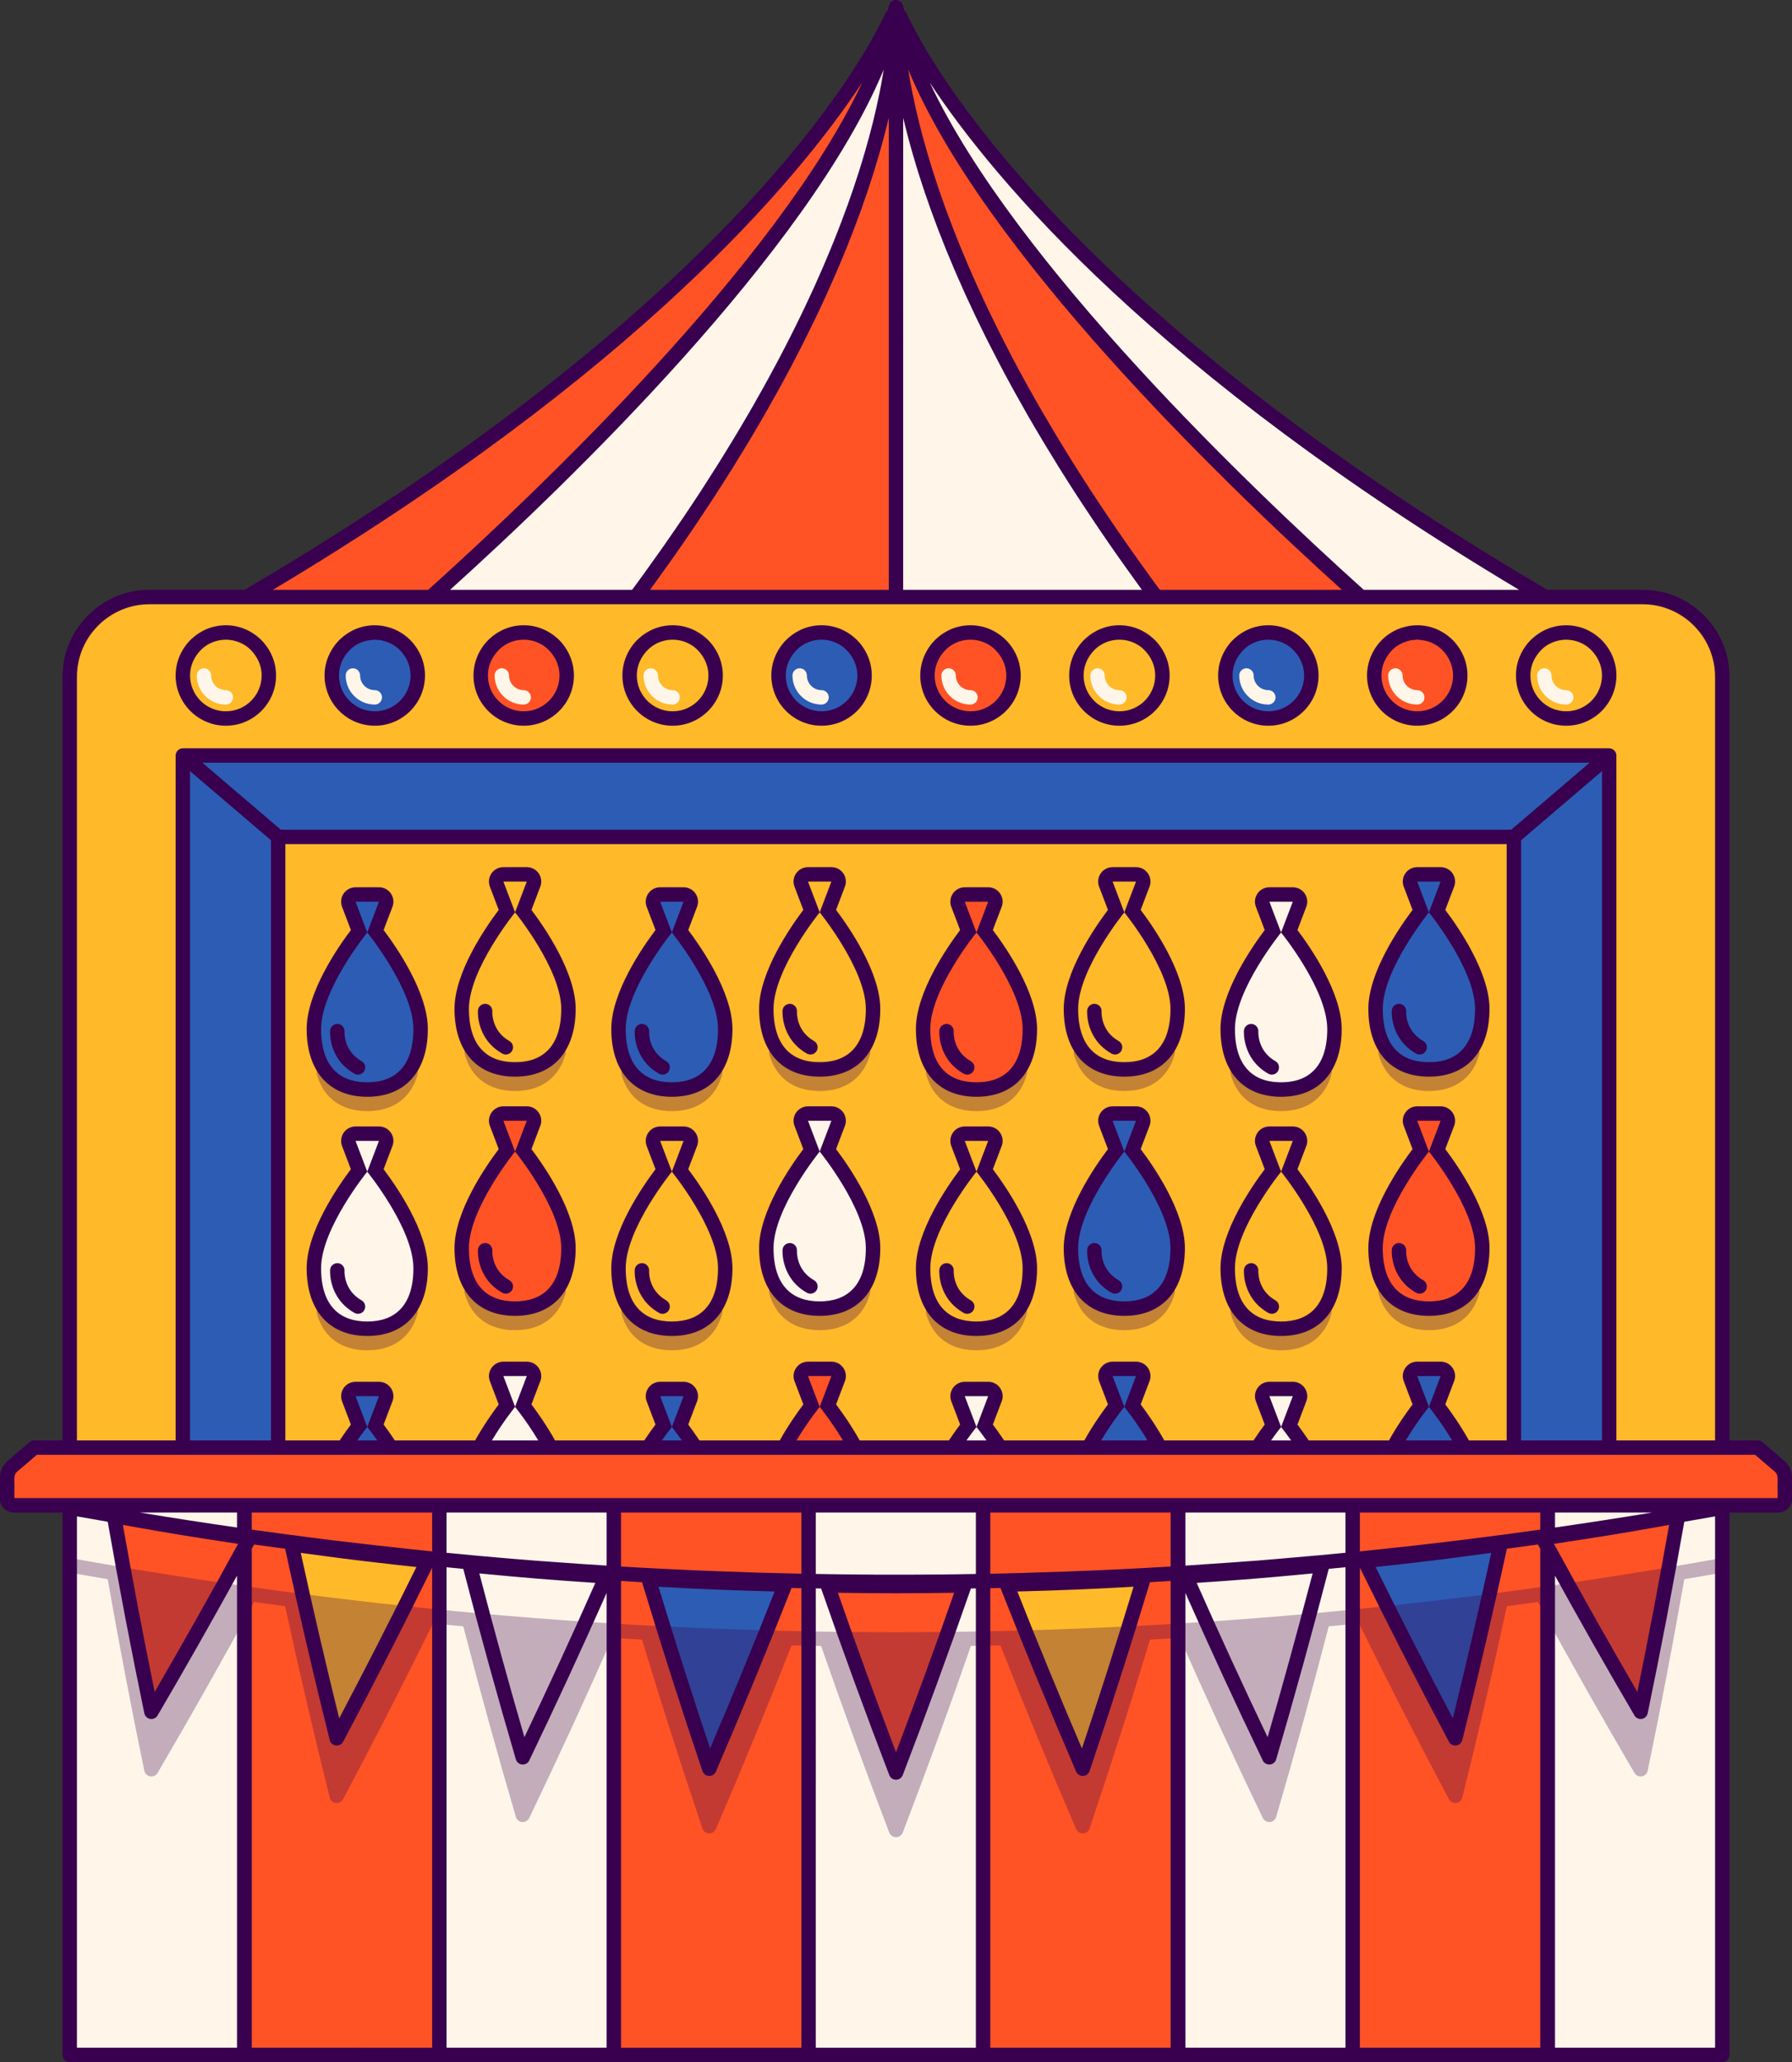
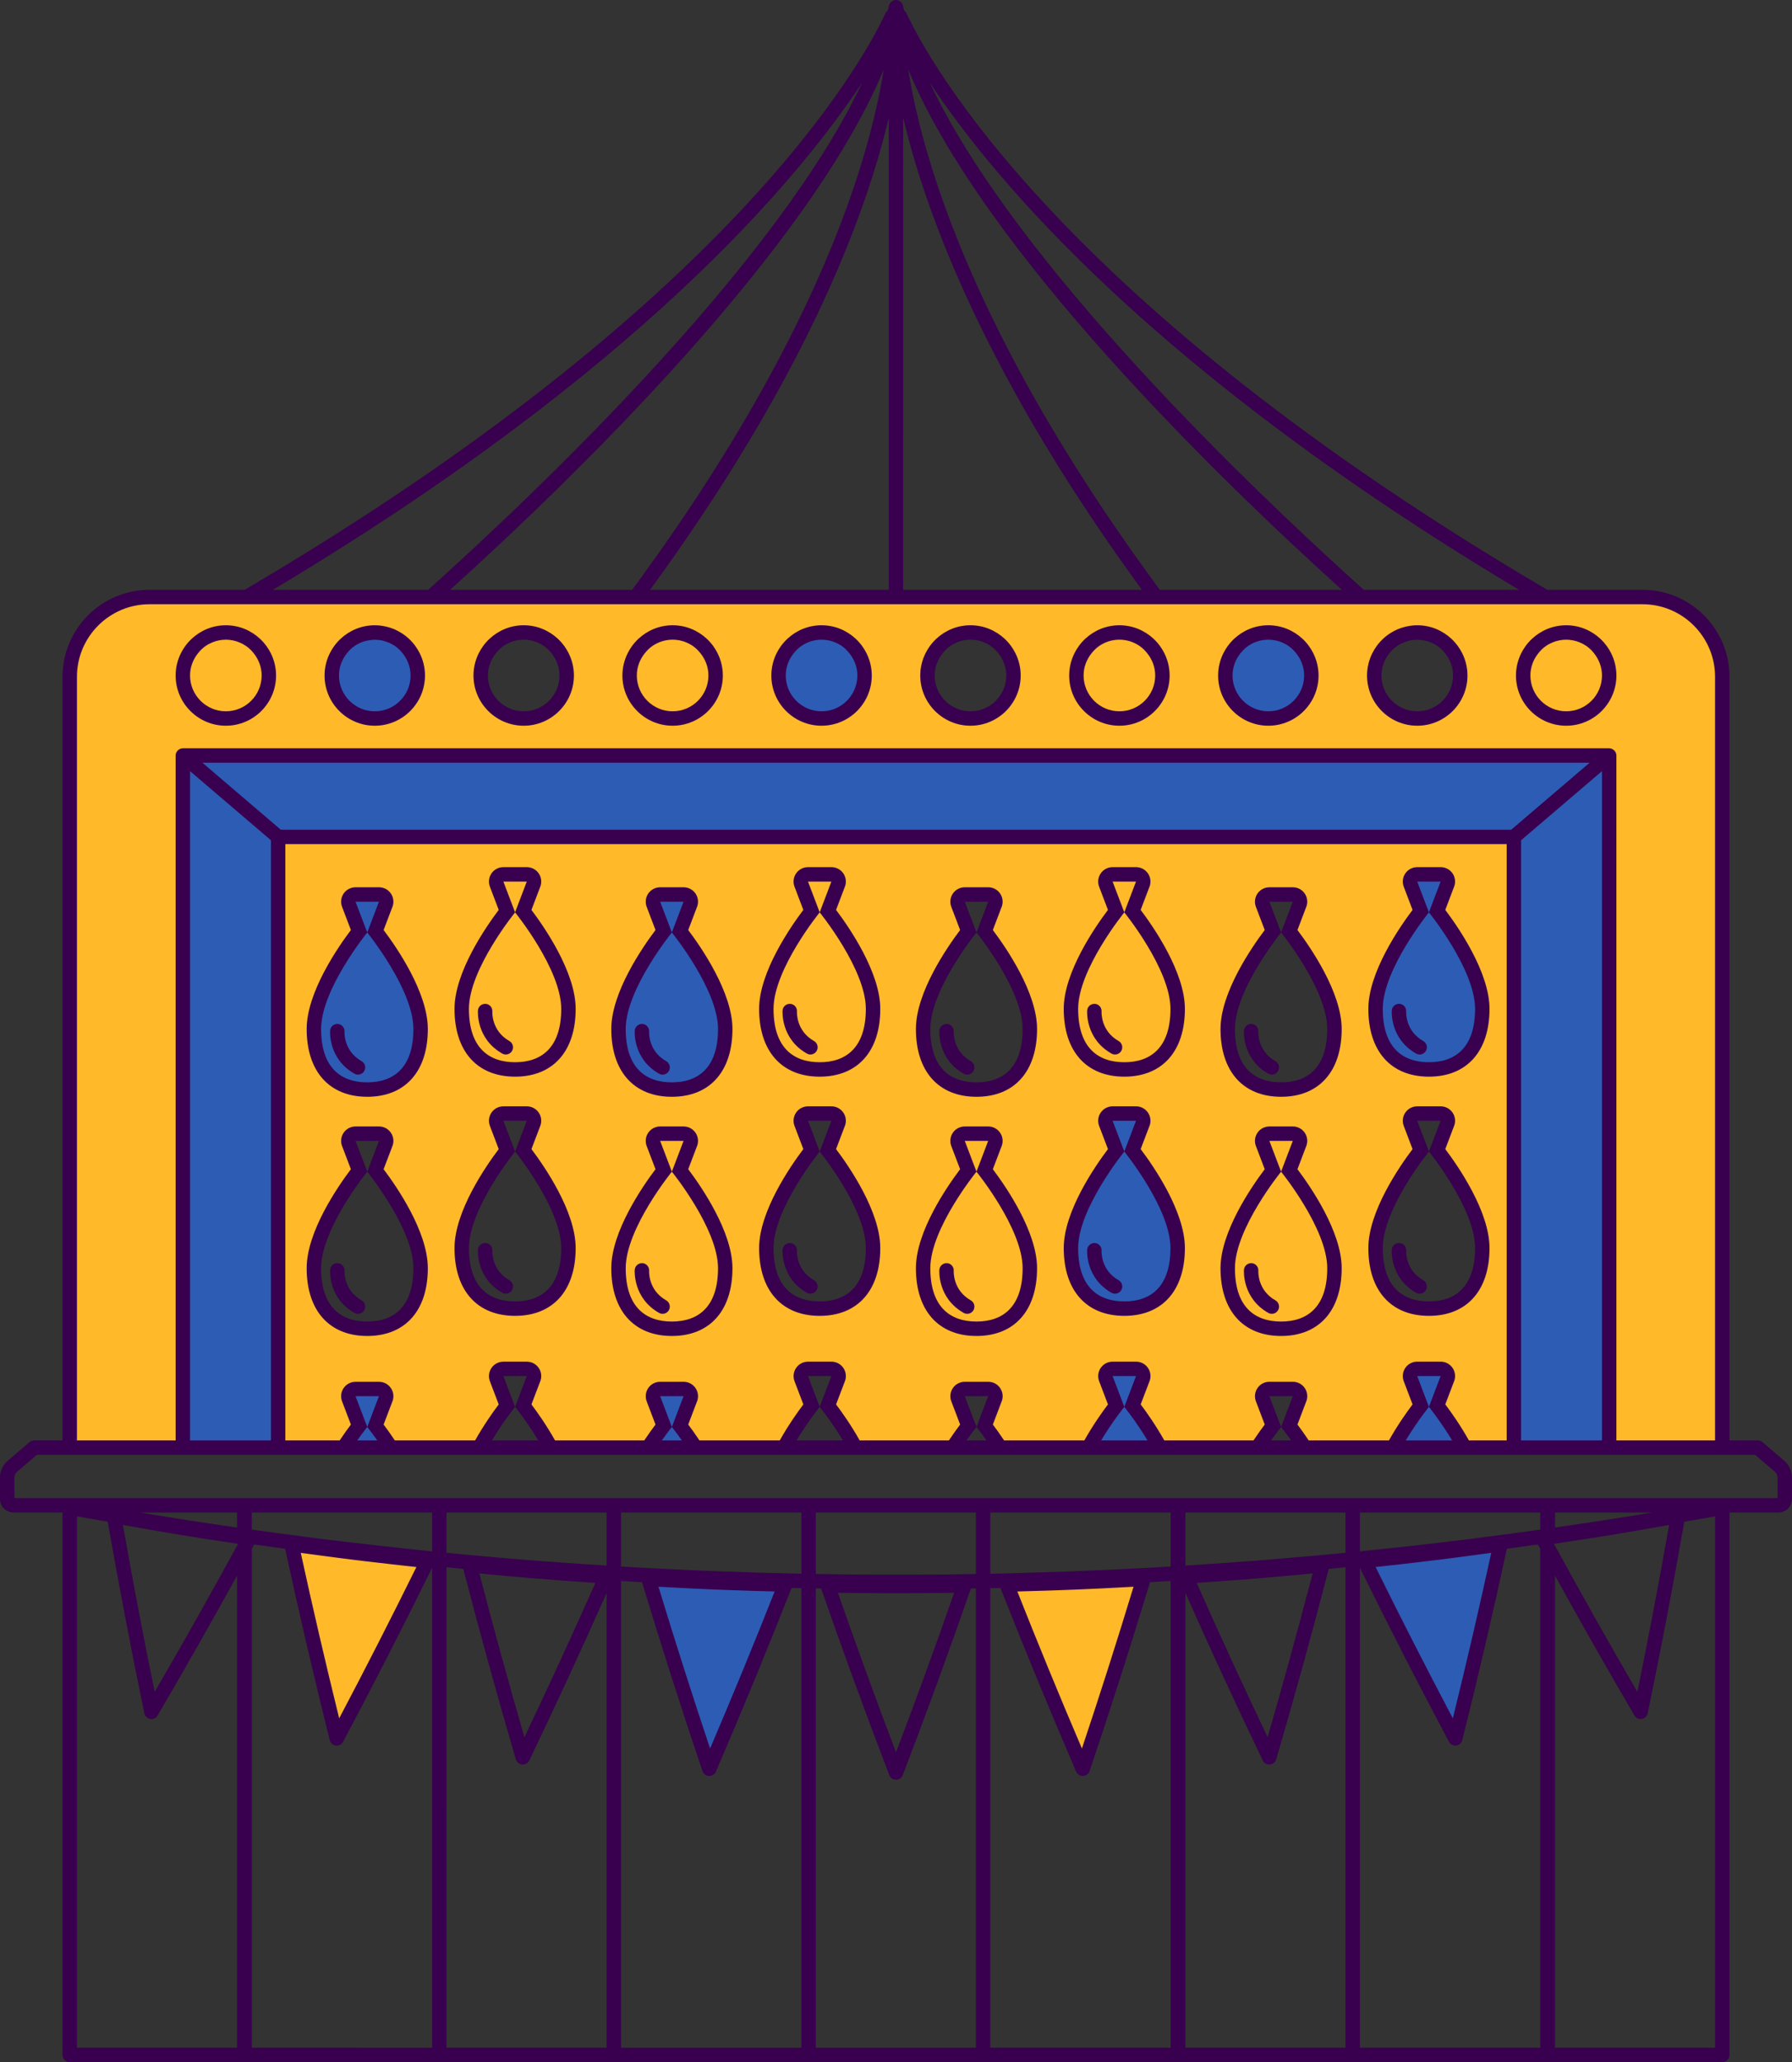
<svg xmlns="http://www.w3.org/2000/svg" height="500.0" preserveAspectRatio="xMidYMid meet" version="1.0" viewBox="0.0 -0.0 434.6 500.0" width="434.6" zoomAndPan="magnify">
  <rect x="0.0" y="-0.0" width="434.6" height="500.0" fill="#333333" stroke="none" />
  <g>
    <g id="change1_1">
-       <path d="M376.508,144.757h-1.726h-1.726h-41.676h-1.34h-0.001h-1.273 c-30.301-27.275-99.24-93.253-111.44-139.123c0.037,0.855,0.098,1.851,0.191,2.986 c0.06,0.741,0.135,1.539,0.227,2.398c0.069,0.648,0.15,1.331,0.24,2.046 c0.04,0.319,0.073,0.617,0.118,0.949c0.141,1.044,0.307,2.16,0.501,3.34 c0.193,1.18,0.414,2.424,0.661,3.725c0.078,0.408,0.146,0.796,0.229,1.217 c0.082,0.411,0.181,0.855,0.268,1.278c0.133,0.64,0.259,1.268,0.406,1.935 c0.137,0.618,0.295,1.276,0.444,1.917c0.118,0.508,0.225,0.996,0.352,1.518 c0.194,0.8,0.413,1.64,0.627,2.473c0.103,0.399,0.193,0.777,0.3,1.184 c0.248,0.938,0.524,1.917,0.799,2.896c0.093,0.331,0.174,0.644,0.271,0.98 c0.239,0.833,0.506,1.705,0.766,2.566c0.154,0.512,0.294,1.005,0.456,1.527 c0.34,1.098,0.71,2.235,1.084,3.377c0.103,0.314,0.193,0.611,0.298,0.928 c0.219,0.659,0.466,1.351,0.696,2.024c0.285,0.832,0.557,1.648,0.861,2.501 c0.909,2.558,1.923,5.235,3.006,7.985c0.222,0.562,0.425,1.106,0.655,1.677 c0.335,0.834,0.704,1.701,1.056,2.552c0.357,0.863,0.697,1.71,1.072,2.59 c0.493,1.159,1.026,2.355,1.551,3.544c0.266,0.603,0.513,1.188,0.787,1.799 c0.625,1.39,1.291,2.817,1.96,4.246c0.205,0.437,0.391,0.859,0.6,1.3 c0.494,1.044,1.029,2.122,1.548,3.186c0.417,0.857,0.813,1.696,1.247,2.566 c0.61,1.226,1.265,2.487,1.907,3.738c0.378,0.736,0.733,1.455,1.122,2.2 c0.699,1.339,1.446,2.713,2.183,4.081c0.372,0.69,0.72,1.363,1.102,2.06 c0.656,1.198,1.358,2.43,2.042,3.649c0.503,0.897,0.983,1.776,1.503,2.684 c0.596,1.042,1.237,2.115,1.855,3.171c0.653,1.117,1.284,2.219,1.961,3.353 c0.658,1.101,1.362,2.232,2.043,3.349c0.683,1.119,1.343,2.224,2.05,3.359 c0.738,1.184,1.525,2.4,2.29,3.601c0.7,1.1,1.375,2.184,2.098,3.298 c0.767,1.182,1.584,2.395,2.377,3.592c0.77,1.163,1.514,2.311,2.309,3.488 c0.827,1.225,1.706,2.481,2.56,3.722c0.813,1.181,1.599,2.347,2.437,3.542 c0.813,1.16,1.679,2.35,2.517,3.523c0.932,1.306,1.839,2.599,2.802,3.922 c0.854,1.174,1.762,2.376,2.64,3.563c0.005,0.006,0.009,0.012,0.014,0.018 h-63.12V5.512V5.512V4.865c-0.006,0.17-0.016,0.376-0.023,0.559 c-0.001,0.034-0.003,0.07-0.004,0.105c-0.001,0.035-0.003,0.07-0.004,0.105 c-0.061,1.414-0.186,3.21-0.418,5.384c-0.069,0.648-0.15,1.331-0.24,2.046 c-0.04,0.319-0.073,0.617-0.118,0.949c-0.015,0.106-0.034,0.226-0.049,0.334 c-0.097,0.708-0.2,1.432-0.32,2.198c-0.219,1.405-0.49,2.935-0.794,4.533 c-0.078,0.408-0.145,0.796-0.229,1.217c-0.082,0.411-0.181,0.855-0.268,1.278 c-0.133,0.64-0.259,1.268-0.406,1.935c-0.051,0.234-0.114,0.488-0.168,0.725 c-0.706,3.135-1.562,6.539-2.625,10.243c-0.148,0.514-0.318,1.059-0.472,1.583 c-0.647,2.188-1.344,4.445-2.133,6.819c-0.177,0.533-0.379,1.095-0.563,1.638 c-0.325,0.953-0.641,1.897-0.99,2.878c-0.306,0.862-0.645,1.761-0.971,2.645 c-0.257,0.696-0.496,1.374-0.765,2.084c-0.319,0.844-0.672,1.722-1.009,2.584 c-0.307,0.785-0.597,1.552-0.918,2.353c-0.335,0.834-0.704,1.701-1.056,2.552 c-0.357,0.863-0.698,1.71-1.072,2.59c-0.493,1.159-1.026,2.355-1.551,3.544 c-0.266,0.603-0.513,1.188-0.787,1.799c-0.624,1.39-1.291,2.817-1.96,4.246 c-0.205,0.437-0.391,0.859-0.6,1.3c-0.494,1.044-1.029,2.122-1.548,3.186 c-0.417,0.857-0.813,1.696-1.247,2.566c-0.61,1.226-1.265,2.487-1.907,3.738 c-0.378,0.736-0.733,1.454-1.122,2.2c-0.575,1.1-1.193,2.233-1.793,3.352 c-0.5,0.932-0.976,1.847-1.494,2.793c-0.525,0.959-1.092,1.948-1.635,2.921 c-0.634,1.134-1.247,2.255-1.907,3.407c-0.596,1.042-1.237,2.115-1.855,3.171 c-0.653,1.117-1.284,2.219-1.961,3.353c-0.537,0.899-1.117,1.827-1.67,2.737 c-0.803,1.322-1.589,2.632-2.426,3.975c-0.604,0.969-1.253,1.967-1.874,2.948 c-0.833,1.313-1.645,2.614-2.511,3.947c-0.767,1.182-1.584,2.395-2.377,3.592 c-0.769,1.163-1.514,2.311-2.308,3.488c-0.827,1.225-1.706,2.481-2.56,3.722 c-0.813,1.181-1.599,2.347-2.437,3.542c-0.813,1.16-1.679,2.349-2.517,3.523 c-0.932,1.306-1.839,2.599-2.802,3.922c-0.854,1.174-1.762,2.376-2.64,3.563 c-0.004,0.006-0.009,0.012-0.014,0.018h-48.352h-1.274h-0.001 c0.06-0.053,0.116-0.104,0.176-0.157c0.326-0.292,0.661-0.594,0.996-0.895 c0.292-0.262,0.582-0.523,0.881-0.793c0.328-0.296,0.664-0.6,1-0.904 c0.32-0.29,0.639-0.578,0.966-0.875c0.33-0.3,0.668-0.608,1.006-0.915 c0.343-0.313,0.685-0.624,1.036-0.944c0.346-0.315,0.698-0.639,1.05-0.962 c0.353-0.323,0.705-0.646,1.065-0.976c0.363-0.334,0.733-0.675,1.103-1.016 c0.365-0.337,0.729-0.672,1.1-1.016c0.369-0.342,0.745-0.691,1.121-1.039 c0.383-0.355,0.765-0.71,1.154-1.072c0.372-0.346,0.749-0.699,1.126-1.052 c0.406-0.38,0.812-0.759,1.224-1.145c0.393-0.369,0.793-0.746,1.191-1.121 c0.391-0.368,0.781-0.735,1.176-1.109c0.421-0.398,0.848-0.804,1.275-1.208 c0.4-0.379,0.798-0.757,1.202-1.142c0.414-0.395,0.833-0.796,1.252-1.196 c0.42-0.402,0.839-0.803,1.264-1.21c0.426-0.41,0.858-0.826,1.288-1.241 c0.422-0.407,0.843-0.813,1.269-1.225c0.428-0.414,0.859-0.834,1.29-1.253 c0.443-0.431,0.885-0.86,1.331-1.296c0.431-0.421,0.866-0.848,1.3-1.274 c0.442-0.434,0.884-0.867,1.329-1.306c0.448-0.441,0.899-0.888,1.349-1.335 c0.445-0.441,0.89-0.88,1.337-1.326c0.443-0.44,0.888-0.886,1.333-1.33 c0.46-0.46,0.92-0.919,1.382-1.383c0.446-0.448,0.894-0.901,1.342-1.353 c0.461-0.466,0.922-0.93,1.385-1.4c0.459-0.466,0.921-0.937,1.382-1.408 c0.456-0.465,0.911-0.928,1.367-1.396c0.467-0.479,0.935-0.962,1.404-1.445 c0.455-0.469,0.909-0.937,1.366-1.41c0.467-0.484,0.934-0.972,1.402-1.46 c0.461-0.48,0.921-0.959,1.382-1.443c0.466-0.488,0.932-0.981,1.398-1.473 c0.462-0.488,0.924-0.974,1.387-1.465c0.47-0.498,0.939-1.001,1.409-1.503 c0.459-0.49,0.918-0.979,1.376-1.472c0.464-0.498,0.927-1,1.39-1.501 c0.469-0.507,0.937-1.013,1.405-1.522c0.452-0.493,0.904-0.989,1.356-1.484 c0.474-0.519,0.947-1.038,1.42-1.559c0.459-0.506,0.916-1.015,1.373-1.524 c0.459-0.51,0.919-1.02,1.377-1.533c0.466-0.522,0.93-1.046,1.394-1.57 c0.452-0.51,0.905-1.02,1.355-1.532c0.457-0.52,0.912-1.043,1.367-1.565 c0.452-0.518,0.904-1.035,1.354-1.555c0.459-0.531,0.915-1.064,1.373-1.597 c0.439-0.512,0.879-1.023,1.316-1.536c0.457-0.537,0.91-1.076,1.364-1.615 c0.435-0.516,0.872-1.032,1.304-1.549c0.445-0.533,0.886-1.067,1.328-1.6 c0.433-0.523,0.867-1.045,1.297-1.569c0.441-0.537,0.876-1.076,1.313-1.614 c0.425-0.523,0.851-1.046,1.272-1.57c0.43-0.535,0.855-1.071,1.281-1.607 c0.42-0.529,0.842-1.057,1.259-1.586c0.42-0.534,0.834-1.068,1.249-1.602 c0.414-0.532,0.829-1.064,1.238-1.595c0.412-0.536,0.817-1.071,1.224-1.607 c0.403-0.53,0.807-1.059,1.205-1.589c0.404-0.538,0.801-1.076,1.199-1.615 c0.392-0.529,0.785-1.057,1.172-1.585c0.393-0.538,0.779-1.076,1.167-1.613 c0.38-0.526,0.762-1.053,1.136-1.579c0.386-0.542,0.762-1.083,1.142-1.624 c0.366-0.522,0.734-1.044,1.094-1.565c0.371-0.537,0.732-1.073,1.096-1.609 c0.357-0.525,0.716-1.051,1.067-1.575c0.354-0.53,0.699-1.059,1.046-1.588 c0.346-0.528,0.696-1.056,1.035-1.582c0.341-0.528,0.671-1.054,1.004-1.581 c0.331-0.523,0.666-1.048,0.99-1.569c0.328-0.529,0.646-1.055,0.966-1.583 c0.315-0.518,0.633-1.036,0.94-1.552c0.315-0.529,0.619-1.056,0.926-1.583 c0.297-0.51,0.597-1.02,0.886-1.528c0.299-0.525,0.585-1.047,0.875-1.57 c0.282-0.509,0.568-1.019,0.842-1.526c0.28-0.519,0.548-1.034,0.819-1.551 c0.265-0.504,0.533-1.008,0.79-1.51c0.264-0.517,0.514-1.03,0.769-1.544 c0.246-0.498,0.498-0.997,0.735-1.493c0.243-0.507,0.472-1.01,0.705-1.514 c0.23-0.497,0.465-0.996,0.686-1.49c0.223-0.499,0.431-0.994,0.644-1.49 c0.211-0.493,0.428-0.988,0.629-1.478c0.204-0.496,0.392-0.986,0.585-1.479 c0.19-0.483,0.384-0.967,0.564-1.447c0.184-0.493,0.352-0.98,0.525-1.469 c0.168-0.474,0.341-0.949,0.498-1.419c0.162-0.486,0.308-0.965,0.458-1.447 c0.146-0.466,0.298-0.934,0.433-1.396c0.139-0.477,0.261-0.948,0.388-1.421 c0.124-0.46,0.254-0.921,0.367-1.377c0.018-0.074,0.042-0.151,0.06-0.225 c0.002-0.008-0.005-0.012-0.004-0.019c0.023-0.207-0.341-0.295-0.437-0.089 c-5.57,11.973-37.799,71.193-156.53,140.811h-1.726 C177.738,74.882,210.088,15.304,215.544,3.578 c0.238-0.511,0.834-0.749,1.387-0.557c0.025,0.009,0.041,0.026,0.065,0.036 c0.099-0.439,0.21-0.882,0.299-1.316v1.491 c0.085-0.074,0.188-0.129,0.299-0.175c0.024-0.01,0.041-0.028,0.066-0.037 c0.554-0.194,1.149,0.048,1.387,0.559 C224.5,15.304,256.851,74.883,376.508,144.757z M133.55,351 c-2.496-4.628-5.383-8.552-6.645-10.187l2.489-6.542 c0.204-0.537,0.132-1.14-0.195-1.614c-0.326-0.473-0.864-0.755-1.439-0.755 h-5.681c-0.575,0-1.113,0.283-1.439,0.755c-0.326,0.474-0.399,1.077-0.195,1.614 l2.489,6.542c-1.262,1.635-4.15,5.559-6.646,10.187H133.55z M111.991,364.985 h-5.442v133.267h42.318V364.985h-11.02H111.991z M211.737,302.609 c0-8.866-8.518-20.539-10.957-23.699l2.489-6.542 c0.204-0.537,0.132-1.14-0.195-1.614c-0.326-0.473-0.864-0.755-1.439-0.755 h-5.681c-0.575,0-1.113,0.283-1.439,0.755c-0.326,0.474-0.399,1.077-0.195,1.614 l2.489,6.542c-2.439,3.16-10.957,14.833-10.957,23.699 c0,9.336,4.718,14.691,12.943,14.691C207.019,317.299,211.737,311.945,211.737,302.609 z M93.541,277.248c0.204-0.537,0.132-1.14-0.195-1.613 c-0.326-0.474-0.864-0.756-1.439-0.756h-5.681c-0.575,0-1.113,0.283-1.439,0.756 c-0.326,0.473-0.399,1.076-0.195,1.613l2.489,6.541 c-2.439,3.161-10.957,14.834-10.957,23.7c0,9.336,4.718,14.691,12.943,14.691 s12.943-5.354,12.943-14.691c0-8.866-8.519-20.539-10.957-23.7L93.541,277.248z M16.911,498.251h42.318V375.208c-7.303,13.387-14.805,26.689-22.514,39.844 c-3.273-15.765-6.297-31.609-9.063-47.47 c12.676,2.284,19.251,3.369,31.577,5.204v-7.8H16.911V498.251z M375.376,364.985 v7.798c12.326-1.833,18.9-2.918,31.577-5.202 c-2.765,15.862-5.79,31.706-9.062,47.471 c-7.709-13.156-15.211-26.46-22.515-39.848v123.047h42.318V364.985H375.376z M310.693,264.184c8.225,0,12.943-5.354,12.943-14.691 c0-8.866-8.519-20.541-10.956-23.7l2.488-6.542 c0.205-0.537,0.131-1.14-0.195-1.614c-0.326-0.473-0.865-0.755-1.439-0.755 h-5.681c-0.574,0-1.113,0.283-1.439,0.755c-0.326,0.474-0.399,1.077-0.195,1.614 l2.488,6.542c-2.438,3.159-10.957,14.834-10.957,23.7 C297.75,258.829,302.468,264.184,310.693,264.184z M316.426,351 c-1.553-2.394-2.964-4.293-3.747-5.307l2.488-6.542 c0.205-0.537,0.131-1.14-0.195-1.614c-0.326-0.473-0.865-0.755-1.439-0.755 h-5.681c-0.574,0-1.113,0.283-1.439,0.755c-0.326,0.474-0.399,1.077-0.195,1.614 l2.488,6.542c-0.783,1.014-2.194,2.913-3.747,5.307H316.426z M241.292,339.151 c0.204-0.537,0.132-1.14-0.195-1.614c-0.326-0.473-0.864-0.755-1.439-0.755 h-5.681c-0.575,0-1.113,0.283-1.439,0.755c-0.326,0.474-0.399,1.077-0.195,1.614 l2.489,6.542c-0.783,1.014-2.194,2.913-3.747,5.307h11.465 c-1.553-2.394-2.964-4.293-3.747-5.307L241.292,339.151z M226.357,364.985h12.062 v19.022v114.245h-42.318V378.985V373.546v-0.497v-8.065h12.146h3.474h12.76H226.357z M233.875,384.403c-13.258,0.206-19.888,0.206-33.146,0 c5.278,15.203,10.81,30.346,16.573,45.372 C223.066,414.75,228.599,399.607,233.875,384.403z M298.357,364.985H285.739v133.267 h42.318V364.985h-5.028H298.357z" fill="#fff6e9" />
-     </g>
+       </g>
    <g id="change2_1">
      <path d="M390.264,183.182v167.818h-23.116V202.925H67.456v148.075H44.341 V183.182H390.264z M93.541,219.251c0.204-0.537,0.132-1.14-0.195-1.614 c-0.326-0.473-0.864-0.755-1.439-0.755h-5.681c-0.575,0-1.113,0.283-1.439,0.755 c-0.326,0.474-0.399,1.077-0.195,1.614l2.489,6.542 c-2.438,3.159-10.957,14.834-10.957,23.7c0,9.336,4.718,14.691,12.943,14.691 s12.943-5.354,12.943-14.691c0-8.866-8.519-20.541-10.957-23.7L93.541,219.251z M175.885,249.493c0-8.866-8.519-20.541-10.957-23.7l2.489-6.542 c0.204-0.537,0.132-1.14-0.195-1.614c-0.326-0.473-0.864-0.755-1.439-0.755 H160.101c-0.575,0-1.113,0.283-1.439,0.755c-0.326,0.474-0.399,1.077-0.195,1.614 l2.489,6.542c-2.438,3.159-10.957,14.834-10.957,23.7 c0,9.336,4.718,14.691,12.943,14.691C171.167,264.184,175.885,258.829,175.885,249.493z M346.545,259.304c8.225,0,12.943-5.354,12.943-14.691 c0-8.866-8.519-20.541-10.956-23.7l2.488-6.542 c0.205-0.537,0.131-1.14-0.195-1.614c-0.326-0.473-0.865-0.755-1.439-0.755 h-5.681c-0.574,0-1.113,0.283-1.439,0.755c-0.326,0.474-0.399,1.077-0.195,1.614 l2.488,6.542c-2.438,3.159-10.957,14.834-10.957,23.7 C333.602,253.95,338.32,259.304,346.545,259.304z M277.144,272.368 c0.204-0.537,0.132-1.14-0.195-1.614c-0.326-0.473-0.864-0.755-1.439-0.755 h-5.681c-0.575,0-1.113,0.283-1.439,0.755c-0.326,0.474-0.399,1.077-0.195,1.614 l2.489,6.542c-2.439,3.16-10.957,14.833-10.957,23.699 c0,9.336,4.718,14.691,12.943,14.691s12.943-5.354,12.943-14.691 c0-8.866-8.518-20.539-10.957-23.699L277.144,272.368z M93.541,339.151 c0.204-0.537,0.132-1.14-0.195-1.614c-0.326-0.473-0.864-0.755-1.439-0.755 h-5.681c-0.575,0-1.113,0.283-1.439,0.755c-0.326,0.474-0.399,1.077-0.195,1.614 l2.489,6.542c-0.783,1.014-2.194,2.913-3.747,5.307h11.465 c-1.553-2.394-2.964-4.293-3.747-5.307L93.541,339.151z M168.674,351 c-1.553-2.394-2.964-4.293-3.747-5.307l2.489-6.542 c0.204-0.537,0.132-1.14-0.195-1.614c-0.326-0.473-0.864-0.755-1.439-0.755 H160.101c-0.575,0-1.113,0.283-1.439,0.755c-0.326,0.474-0.399,1.077-0.195,1.614 l2.489,6.542c-0.783,1.014-2.194,2.913-3.747,5.307H168.674z M277.144,334.271 c0.204-0.537,0.132-1.14-0.195-1.614c-0.326-0.473-0.864-0.755-1.439-0.755 h-5.681c-0.575,0-1.113,0.283-1.439,0.755c-0.326,0.474-0.399,1.077-0.195,1.614 l2.489,6.542c-1.262,1.635-4.15,5.559-6.646,10.187h17.263 c-2.496-4.628-5.383-8.552-6.645-10.187L277.144,334.271z M355.177,351 c-2.496-4.628-5.383-8.552-6.645-10.187l2.488-6.542 c0.205-0.537,0.131-1.14-0.195-1.614c-0.326-0.473-0.865-0.755-1.439-0.755 h-5.681c-0.574,0-1.113,0.283-1.439,0.755c-0.326,0.474-0.399,1.077-0.195,1.614 l2.488,6.542c-1.262,1.635-4.15,5.559-6.646,10.187H355.177z M157.294,382.847 c0.021,0.07,0.044,0.14,0.066,0.211c4.639,15.335,9.529,30.62,14.654,45.798 c6.37-14.779,12.515-29.685,18.405-44.662c-9.361-0.235-15.423-0.44-22.838-0.801 C164.497,383.242,161.185,383.065,157.294,382.847z M339.648,377.521 c-2.635,0.297-5.47,0.606-8.706,0.952c7.097,14.449,14.44,28.807,21.999,43.021 c3.904-15.619,7.562-31.326,10.962-47.061c-2.934,0.406-5.53,0.759-7.957,1.083 C350.151,376.287,345.371,376.876,339.648,377.521z M90.89,174.215 c5.761,0,10.431-4.67,10.431-10.431c0-2.776-1.092-5.292-2.86-7.161 c-0.948-1.002-2.089-1.817-3.368-2.382c-0.299-0.132-0.606-0.249-0.92-0.353 c0,0,0,0-0,0c-0.333-0.111-0.672-0.205-1.019-0.282 c-0.73-0.162-1.486-0.254-2.265-0.254c-2.528,0-4.845,0.9-6.65,2.396 c-0.327,0.271-0.63,0.567-0.921,0.874c-0.262,0.277-0.507,0.569-0.738,0.874 c-1.326,1.749-2.122,3.923-2.122,6.287 C80.458,169.545,85.129,174.215,90.89,174.215z M199.243,174.215 c5.761,0,10.431-4.67,10.431-10.431c0-2.776-1.091-5.292-2.86-7.161 c-1.901-2.01-4.586-3.27-7.571-3.27c-2.985,0-5.67,1.261-7.572,3.27 c-1.768,1.869-2.86,4.385-2.86,7.161 C188.812,169.545,193.482,174.215,199.243,174.215z M307.597,174.215 c5.761,0,10.431-4.67,10.431-10.431c0-2.776-1.091-5.292-2.86-7.161 c-1.902-2.01-4.586-3.27-7.572-3.27c-2.985,0-5.67,1.261-7.571,3.27 c-1.768,1.869-2.86,4.385-2.86,7.161 C297.166,169.545,301.836,174.215,307.597,174.215z" fill="#2d5cb5" />
    </g>
    <g id="change3_1">
-       <path d="M217.593,3.057c-0.11,0.047-0.214,0.102-0.299,0.175v-1.491 C217.382,2.176,217.494,2.619,217.593,3.057z M217.517,8.62 c0.06,0.741,0.135,1.539,0.227,2.398c0.069,0.648,0.15,1.331,0.24,2.046 c0.04,0.319,0.073,0.617,0.118,0.949c0.281,2.089,0.667,4.464,1.162,7.065 c0.078,0.408,0.146,0.796,0.229,1.217c0.082,0.411,0.181,0.855,0.268,1.278 c0.133,0.64,0.259,1.268,0.406,1.935c0.137,0.618,0.295,1.276,0.444,1.917 c0.118,0.508,0.225,0.996,0.352,1.518c0.194,0.8,0.413,1.64,0.627,2.473 c0.103,0.399,0.193,0.777,0.3,1.184c0.248,0.938,0.524,1.917,0.799,2.896 c0.093,0.331,0.174,0.644,0.271,0.98c0.239,0.833,0.506,1.705,0.766,2.566 c0.154,0.512,0.294,1.005,0.456,1.527c0.34,1.098,0.71,2.235,1.084,3.377 c0.103,0.313,0.193,0.611,0.298,0.928c0.219,0.659,0.466,1.351,0.696,2.024 c0.285,0.832,0.557,1.648,0.861,2.501c0.909,2.558,1.923,5.235,3.006,7.985 c0.222,0.562,0.425,1.106,0.655,1.677c0.335,0.834,0.704,1.701,1.056,2.552 c0.357,0.863,0.697,1.71,1.072,2.59c0.493,1.159,1.026,2.355,1.551,3.544 c0.266,0.603,0.513,1.188,0.787,1.799c0.625,1.39,1.291,2.817,1.96,4.246 c0.205,0.437,0.391,0.859,0.6,1.3c0.494,1.044,1.029,2.122,1.548,3.186 c0.417,0.857,0.813,1.696,1.247,2.566c0.61,1.226,1.265,2.487,1.907,3.738 c0.378,0.736,0.733,1.454,1.122,2.2c0.699,1.339,1.446,2.713,2.183,4.081 c0.372,0.69,0.72,1.362,1.102,2.06c0.656,1.198,1.358,2.43,2.042,3.649 c0.503,0.896,0.983,1.776,1.503,2.684c0.596,1.042,1.237,2.115,1.855,3.171 c0.653,1.117,1.284,2.219,1.961,3.353c0.657,1.101,1.362,2.232,2.043,3.349 c0.683,1.119,1.343,2.224,2.05,3.359c0.738,1.184,1.525,2.4,2.29,3.601 c0.7,1.1,1.375,2.184,2.098,3.298c0.767,1.182,1.584,2.395,2.377,3.592 c0.77,1.163,1.514,2.311,2.309,3.488c0.827,1.225,1.706,2.481,2.56,3.722 c0.813,1.181,1.599,2.347,2.437,3.542c0.813,1.16,1.679,2.349,2.517,3.523 c0.932,1.306,1.839,2.599,2.802,3.922c0.854,1.174,1.762,2.376,2.64,3.563 c0.005,0.006,0.009,0.012,0.014,0.018h48.352 c-30.301-27.275-99.24-93.253-111.44-139.123 C217.363,6.489,217.425,7.485,217.517,8.62z M103.207,144.757h1.341 c0.06-0.053,0.116-0.104,0.176-0.157c0.326-0.292,0.662-0.594,0.996-0.895 c0.292-0.262,0.582-0.523,0.881-0.793c0.328-0.295,0.665-0.6,1-0.904 c0.32-0.29,0.639-0.578,0.966-0.875c0.33-0.3,0.669-0.608,1.006-0.915 c0.343-0.313,0.685-0.624,1.036-0.944c0.345-0.315,0.699-0.639,1.05-0.962 c0.353-0.323,0.705-0.646,1.065-0.976c0.363-0.333,0.733-0.675,1.103-1.016 c0.365-0.337,0.729-0.672,1.1-1.016c0.369-0.342,0.745-0.691,1.121-1.039 c0.383-0.355,0.765-0.71,1.154-1.072c0.371-0.346,0.749-0.699,1.126-1.052 c0.406-0.38,0.812-0.759,1.224-1.145c0.393-0.369,0.793-0.746,1.191-1.121 c0.391-0.368,0.781-0.735,1.176-1.109c0.421-0.398,0.848-0.804,1.275-1.208 c0.4-0.379,0.798-0.757,1.202-1.142c0.414-0.394,0.833-0.796,1.252-1.196 c0.42-0.402,0.839-0.803,1.264-1.21c0.426-0.41,0.858-0.826,1.288-1.241 c0.422-0.407,0.843-0.813,1.269-1.225c0.427-0.414,0.859-0.834,1.29-1.253 c0.443-0.431,0.885-0.86,1.331-1.296c0.431-0.421,0.866-0.848,1.3-1.274 c0.442-0.434,0.884-0.867,1.329-1.306c0.448-0.441,0.899-0.889,1.349-1.335 c0.445-0.441,0.89-0.88,1.337-1.326c0.442-0.44,0.888-0.886,1.333-1.33 c0.46-0.46,0.92-0.919,1.382-1.383c0.446-0.448,0.894-0.901,1.342-1.353 c0.461-0.466,0.922-0.93,1.385-1.4c0.459-0.466,0.921-0.938,1.382-1.408 c0.456-0.465,0.911-0.928,1.367-1.396c0.467-0.479,0.936-0.963,1.404-1.445 c0.455-0.469,0.909-0.937,1.366-1.41c0.467-0.484,0.934-0.972,1.402-1.46 c0.461-0.48,0.921-0.959,1.382-1.443c0.466-0.488,0.932-0.981,1.398-1.473 c0.462-0.488,0.924-0.974,1.387-1.465c0.47-0.498,0.939-1.001,1.409-1.503 c0.459-0.49,0.918-0.979,1.376-1.472c0.464-0.498,0.927-1,1.39-1.501 c0.469-0.507,0.937-1.013,1.405-1.522c0.452-0.493,0.904-0.989,1.356-1.484 c0.474-0.519,0.947-1.038,1.42-1.559c0.459-0.506,0.916-1.015,1.373-1.524 c0.459-0.51,0.919-1.02,1.377-1.533c0.466-0.522,0.93-1.046,1.394-1.57 c0.452-0.51,0.905-1.02,1.355-1.532c0.457-0.52,0.912-1.043,1.367-1.565 c0.452-0.518,0.904-1.035,1.354-1.555c0.459-0.531,0.915-1.064,1.373-1.597 c0.439-0.512,0.879-1.023,1.316-1.536c0.457-0.537,0.91-1.076,1.364-1.615 c0.435-0.516,0.872-1.032,1.304-1.549c0.445-0.533,0.886-1.067,1.328-1.6 c0.433-0.523,0.867-1.045,1.297-1.569c0.44-0.537,0.876-1.076,1.313-1.614 c0.425-0.523,0.851-1.046,1.272-1.57c0.43-0.535,0.855-1.071,1.281-1.607 c0.42-0.529,0.842-1.057,1.259-1.586c0.42-0.534,0.834-1.068,1.249-1.602 c0.414-0.532,0.829-1.064,1.238-1.595c0.412-0.536,0.817-1.071,1.224-1.607 c0.403-0.53,0.807-1.059,1.205-1.589c0.404-0.538,0.801-1.076,1.199-1.615 c0.392-0.529,0.785-1.057,1.172-1.585c0.393-0.538,0.779-1.076,1.167-1.613 c0.38-0.526,0.762-1.053,1.136-1.579c0.386-0.542,0.762-1.083,1.142-1.624 c0.366-0.522,0.734-1.044,1.094-1.565c0.371-0.537,0.732-1.073,1.096-1.609 c0.357-0.525,0.716-1.051,1.067-1.575c0.354-0.53,0.699-1.059,1.046-1.588 c0.346-0.528,0.696-1.056,1.035-1.582c0.341-0.528,0.671-1.054,1.004-1.581 c0.331-0.523,0.666-1.048,0.99-1.569c0.328-0.529,0.646-1.055,0.966-1.583 c0.315-0.518,0.633-1.036,0.94-1.552c0.315-0.529,0.619-1.056,0.926-1.583 c0.297-0.51,0.597-1.02,0.886-1.528c0.299-0.525,0.585-1.047,0.875-1.57 c0.282-0.509,0.568-1.019,0.842-1.526c0.28-0.519,0.548-1.034,0.819-1.551 c0.265-0.504,0.533-1.008,0.79-1.51c0.264-0.517,0.514-1.03,0.769-1.544 c0.246-0.498,0.498-0.997,0.735-1.493c0.243-0.507,0.472-1.01,0.705-1.514 c0.23-0.497,0.465-0.996,0.686-1.49c0.223-0.499,0.431-0.994,0.644-1.49 c0.211-0.493,0.428-0.988,0.629-1.478c0.204-0.495,0.392-0.986,0.585-1.479 c0.19-0.483,0.384-0.967,0.564-1.447c0.184-0.493,0.352-0.98,0.525-1.469 c0.168-0.474,0.341-0.949,0.498-1.419c0.162-0.486,0.307-0.965,0.458-1.447 c0.146-0.466,0.298-0.934,0.433-1.396c0.139-0.477,0.261-0.948,0.388-1.421 c0.124-0.46,0.254-0.921,0.367-1.377c0.018-0.074,0.042-0.151,0.06-0.225 c0.002-0.008-0.005-0.012-0.004-0.019c0.023-0.207-0.341-0.295-0.437-0.089 c-5.57,11.973-37.799,71.193-156.53,140.811h1.726H103.207z M216.486,14.012 c-0.015,0.106-0.034,0.226-0.049,0.334c-0.097,0.708-0.2,1.432-0.32,2.198 c-0.219,1.405-0.49,2.935-0.794,4.533c-0.077,0.408-0.145,0.796-0.229,1.217 c-0.082,0.411-0.18,0.855-0.268,1.278c-0.133,0.64-0.259,1.268-0.406,1.935 c-0.052,0.234-0.114,0.488-0.168,0.725c-0.706,3.135-1.562,6.539-2.625,10.243 c-0.148,0.514-0.317,1.058-0.472,1.583c-0.647,2.188-1.344,4.445-2.133,6.819 c-0.177,0.533-0.379,1.095-0.563,1.638c-0.325,0.953-0.641,1.897-0.99,2.878 c-0.306,0.862-0.645,1.761-0.971,2.645c-0.257,0.697-0.496,1.374-0.765,2.084 c-0.319,0.844-0.672,1.722-1.009,2.584c-0.307,0.785-0.597,1.552-0.918,2.353 c-0.335,0.834-0.704,1.701-1.056,2.552c-0.357,0.863-0.697,1.71-1.072,2.59 c-0.493,1.159-1.026,2.355-1.551,3.544c-0.266,0.603-0.513,1.188-0.787,1.799 c-0.624,1.39-1.291,2.817-1.96,4.246c-0.205,0.437-0.391,0.859-0.6,1.3 c-0.494,1.044-1.029,2.122-1.548,3.186c-0.417,0.857-0.813,1.696-1.247,2.566 c-0.61,1.226-1.265,2.487-1.907,3.738c-0.378,0.736-0.733,1.455-1.122,2.2 c-0.575,1.1-1.193,2.233-1.793,3.352c-0.5,0.932-0.976,1.847-1.494,2.793 c-0.525,0.959-1.092,1.948-1.635,2.921c-0.634,1.134-1.247,2.255-1.907,3.407 c-0.596,1.042-1.237,2.115-1.855,3.171c-0.653,1.117-1.284,2.219-1.961,3.353 c-0.537,0.899-1.117,1.827-1.67,2.737c-0.803,1.322-1.589,2.632-2.426,3.975 c-0.604,0.969-1.253,1.967-1.874,2.948c-0.832,1.313-1.645,2.614-2.511,3.947 c-0.766,1.182-1.584,2.395-2.377,3.592c-0.77,1.163-1.514,2.311-2.308,3.488 c-0.827,1.225-1.706,2.481-2.56,3.722c-0.813,1.181-1.599,2.347-2.437,3.542 c-0.813,1.16-1.679,2.35-2.517,3.523c-0.932,1.306-1.839,2.599-2.802,3.922 c-0.854,1.174-1.762,2.376-2.64,3.563c-0.004,0.006-0.009,0.012-0.014,0.018 h63.12V5.512V5.512V4.865c-0.006,0.17-0.016,0.376-0.023,0.559 c-0.003,0.069-0.006,0.139-0.009,0.21c-0.061,1.414-0.186,3.21-0.418,5.384 c-0.069,0.648-0.15,1.331-0.24,2.046 C216.564,13.382,216.531,13.68,216.486,14.012z M236.817,264.184 c8.225,0,12.943-5.354,12.943-14.691c0-8.866-8.519-20.541-10.957-23.7 l2.489-6.542c0.204-0.537,0.132-1.14-0.195-1.614 c-0.326-0.473-0.864-0.755-1.439-0.755h-5.681c-0.575,0-1.113,0.283-1.439,0.755 c-0.326,0.474-0.399,1.077-0.195,1.614l2.489,6.542 c-2.438,3.159-10.957,14.834-10.957,23.7 C223.874,258.829,228.592,264.184,236.817,264.184z M124.918,317.299 c8.225,0,12.943-5.354,12.943-14.691c0-8.866-8.518-20.539-10.957-23.699 l2.489-6.542c0.204-0.537,0.132-1.14-0.195-1.614 c-0.326-0.473-0.864-0.755-1.439-0.755h-5.681c-0.575,0-1.113,0.283-1.439,0.755 c-0.326,0.474-0.399,1.077-0.195,1.614l2.489,6.542 c-2.439,3.16-10.957,14.833-10.957,23.699 C111.975,311.945,116.693,317.299,124.918,317.299z M346.545,317.299 c8.225,0,12.943-5.354,12.943-14.691c0-8.866-8.518-20.539-10.956-23.699 l2.488-6.542c0.205-0.537,0.131-1.14-0.195-1.614 c-0.326-0.473-0.865-0.755-1.439-0.755h-5.681c-0.574,0-1.113,0.283-1.439,0.755 c-0.326,0.474-0.399,1.077-0.195,1.614l2.488,6.542 c-2.439,3.16-10.957,14.833-10.957,23.699 C333.602,311.945,338.32,317.299,346.545,317.299z M432.857,358.226v5.272 c0,0.821-0.718,1.486-1.603,1.486h-13.56h-42.318h-0.084v7.81 c0.028-0.004,0.056-0.009,0.084-0.013c12.326-1.833,18.9-2.918,31.577-5.202 c-2.765,15.862-5.79,31.706-9.062,47.471 c-7.709-13.156-15.211-26.46-22.515-39.848c-0.028-0.051-0.056-0.101-0.084-0.151 v123.199h-47.235V364.985h-5.028h-24.671H285.739h-0.084v133.267h-47.235V384.007 v-19.022h-12.062h-1.875h-12.76h-3.474h-12.146v8.065v0.497v5.439v119.267h-47.235 V364.985h-11.02h-25.855h-5.442v133.267H59.313V375.056 c-0.028,0.051-0.056,0.101-0.084,0.151 c-7.303,13.387-14.805,26.689-22.514,39.844 c-3.273-15.765-6.297-31.609-9.063-47.47 c12.676,2.284,19.251,3.369,31.577,5.204c0.028,0.004,0.056,0.008,0.084,0.013 v-7.813h-0.084H16.911H3.352c-0.886,0-1.603-0.665-1.603-1.486v-5.273 c0-1.04,0.469-2.034,1.294-2.739l5.245-4.487h8.624h27.429h23.116h15.877h11.465 h21.488h17.263h23.66h11.465h21.488c2.496-4.628,5.384-8.552,6.646-10.187 l-2.489-6.542c-0.204-0.537-0.132-1.14,0.195-1.614 c0.326-0.473,0.864-0.755,1.439-0.755h5.681c0.575,0,1.113,0.283,1.439,0.755 c0.326,0.474,0.399,1.077,0.195,1.614l-2.489,6.542 c1.262,1.635,4.15,5.559,6.645,10.187h0.822h18.11h4.728h11.465h21.488h17.263 h23.659h11.466h21.487h17.263h11.972h23.116h27.429h8.623l5.245,4.487 C432.387,356.192,432.857,357.186,432.857,358.226z M103.663,378.477 c-1.246-0.133-2.417-0.259-3.556-0.383c-5.573-0.606-10.02-1.117-14.603-1.689 c-0.538-0.067-1.08-0.136-1.624-0.205c-2.209-0.281-4.495-0.581-6.983-0.916 c-1.922-0.259-3.959-0.538-6.196-0.847c3.401,15.735,7.06,31.441,10.963,47.058 C89.224,407.283,96.566,392.925,103.663,378.477z M190.419,384.194 c-9.361-0.235-15.423-0.44-22.838-0.801c-3.084-0.15-6.397-0.327-10.287-0.546 c0.021,0.07,0.044,0.14,0.066,0.211c4.639,15.335,9.529,30.62,14.654,45.798 C178.384,414.076,184.529,399.171,190.419,384.194z M277.311,382.847 c-13.243,0.744-19.87,1.014-33.126,1.347 c5.892,14.976,12.036,29.882,18.405,44.662 C267.74,413.608,272.655,398.252,277.311,382.847z M363.904,374.433 c-2.934,0.406-5.53,0.759-7.957,1.083c-5.795,0.772-10.575,1.361-16.298,2.006 c-2.635,0.297-5.47,0.606-8.706,0.952c7.097,14.449,14.44,28.807,21.999,43.021 C356.845,405.876,360.504,390.169,363.904,374.433z M200.729,384.403 c5.278,15.203,10.81,30.346,16.573,45.372c5.763-15.026,11.296-30.169,16.573-45.372 C220.618,384.609,213.987,384.609,200.729,384.403z M137.439,163.784 c0-2.776-1.092-5.292-2.86-7.161c-1.902-2.01-4.586-3.27-7.571-3.27 c-2.985,0-5.67,1.261-7.572,3.27c-1.768,1.869-2.859,4.385-2.859,7.161 c0,5.761,4.67,10.431,10.431,10.431 C132.768,174.215,137.439,169.545,137.439,163.784z M245.792,163.784 c0-2.776-1.092-5.292-2.86-7.161c-1.902-2.01-4.586-3.27-7.572-3.27 c-2.985,0-5.67,1.261-7.571,3.27c-1.768,1.869-2.86,4.385-2.86,7.161 c0,5.761,4.67,10.431,10.431,10.431 C241.122,174.215,245.792,169.545,245.792,163.784z M343.715,174.215 c5.761,0,10.431-4.67,10.431-10.431c0-2.364-0.796-4.538-2.122-6.287 c-0.231-0.305-0.476-0.597-0.738-0.874c-0.291-0.308-0.594-0.604-0.921-0.874 c-1.806-1.496-4.123-2.396-6.65-2.396c-0.783,0-1.543,0.093-2.277,0.257 c-0.346,0.077-0.685,0.172-1.018,0.283h-0 c-0.313,0.104-0.619,0.221-0.918,0.354c-1.275,0.564-2.412,1.377-3.358,2.377 c-1.768,1.869-2.86,4.385-2.86,7.161 C333.284,169.545,337.954,174.215,343.715,174.215z" fill="#ff5326" />
-     </g>
+       </g>
    <g id="change4_1">
      <path d="M398.344,144.757h-21.835h-1.726h-1.726h-41.676h-1.34h-0.001h-1.273 h-48.352h-63.12h-63.12h-48.352h-1.274h-0.001h-1.341H61.532h-1.726h-1.726H36.261 c-10.687,0-19.35,8.663-19.35,19.35v186.892h27.429V183.182h345.924v167.818 h27.429V164.108C417.693,153.421,409.03,144.757,398.344,144.757z M90.89,174.215 c-5.761,0-10.431-4.67-10.431-10.431c0-2.364,0.796-4.538,2.122-6.287 c0.231-0.305,0.476-0.597,0.738-0.874c0.291-0.308,0.594-0.604,0.921-0.874 c1.805-1.496,4.123-2.396,6.65-2.396c0.779,0,1.535,0.092,2.265,0.254 c0.347,0.077,0.686,0.171,1.019,0.282c0,0,0,0,0,0 c0.313,0.104,0.62,0.221,0.92,0.353c1.279,0.565,2.42,1.38,3.368,2.382 c1.768,1.869,2.86,4.385,2.86,7.161 C101.321,169.545,96.65,174.215,90.89,174.215z M127.008,174.215 c-5.761,0-10.431-4.67-10.431-10.431c0-2.776,1.091-5.292,2.859-7.161 c1.901-2.01,4.586-3.27,7.572-3.27c2.985,0,5.67,1.261,7.571,3.27 c1.768,1.869,2.86,4.385,2.86,7.161 C137.439,169.545,132.768,174.215,127.008,174.215z M199.243,174.215 c-5.761,0-10.431-4.67-10.431-10.431c0-2.776,1.091-5.292,2.86-7.161 c1.902-2.01,4.586-3.27,7.572-3.27c2.985,0,5.67,1.261,7.571,3.27 c1.768,1.869,2.86,4.385,2.86,7.161 C209.674,169.545,205.004,174.215,199.243,174.215z M235.361,174.215 c-5.761,0-10.431-4.67-10.431-10.431c0-2.776,1.092-5.292,2.86-7.161 c1.901-2.01,4.586-3.27,7.571-3.27c2.985,0,5.67,1.261,7.572,3.27 c1.768,1.869,2.86,4.385,2.86,7.161 C245.792,169.545,241.122,174.215,235.361,174.215z M307.597,174.215 c-5.761,0-10.431-4.67-10.431-10.431c0-2.776,1.092-5.292,2.86-7.161 c1.901-2.01,4.586-3.27,7.571-3.27c2.985,0,5.67,1.261,7.572,3.27 c1.768,1.869,2.86,4.385,2.86,7.161 C318.028,169.545,313.358,174.215,307.597,174.215z M343.715,174.215 c-5.761,0-10.431-4.67-10.431-10.431c0-2.776,1.092-5.292,2.86-7.161 c0.946-0.999,2.083-1.813,3.358-2.377c0.299-0.132,0.605-0.25,0.918-0.354 h0c0.332-0.111,0.672-0.206,1.018-0.283 c0.734-0.163,1.494-0.257,2.277-0.257c2.528,0,4.845,0.9,6.65,2.396 c0.327,0.271,0.63,0.567,0.921,0.874c0.262,0.277,0.507,0.569,0.738,0.874 c1.326,1.749,2.122,3.923,2.122,6.287 C354.146,169.545,349.476,174.215,343.715,174.215z M67.456,351h15.877 c1.553-2.394,2.964-4.293,3.747-5.307l-2.489-6.542 c-0.204-0.537-0.132-1.14,0.195-1.614c0.326-0.473,0.864-0.755,1.439-0.755 h5.681c0.575,0,1.113,0.283,1.439,0.755c0.326,0.474,0.399,1.077,0.195,1.614 l-2.489,6.542c0.783,1.014,2.194,2.913,3.747,5.307h21.488 c2.496-4.628,5.384-8.552,6.646-10.187l-2.489-6.542 c-0.204-0.537-0.132-1.14,0.195-1.614c0.326-0.473,0.864-0.755,1.439-0.755 h5.681c0.575,0,1.113,0.283,1.439,0.755c0.326,0.474,0.399,1.077,0.195,1.614 l-2.489,6.542c1.262,1.635,4.15,5.559,6.645,10.187h23.66 c1.553-2.394,2.964-4.293,3.747-5.307l-2.489-6.542 c-0.204-0.537-0.132-1.14,0.195-1.614c0.326-0.473,0.864-0.755,1.439-0.755 h5.681c0.575,0,1.113,0.283,1.439,0.755c0.326,0.474,0.399,1.077,0.195,1.614 l-2.489,6.542c0.783,1.014,2.194,2.913,3.747,5.307h21.488 c2.496-4.628,5.384-8.552,6.646-10.187l-2.489-6.542 c-0.204-0.537-0.132-1.14,0.195-1.614c0.326-0.473,0.864-0.755,1.439-0.755 h5.681c0.575,0,1.113,0.283,1.439,0.755c0.326,0.474,0.399,1.077,0.195,1.614 l-2.489,6.542c1.262,1.635,4.15,5.559,6.645,10.187h0.822h18.11h4.728 c1.553-2.394,2.964-4.293,3.747-5.307l-2.489-6.542 c-0.204-0.537-0.132-1.14,0.195-1.614c0.326-0.473,0.864-0.755,1.439-0.755 h5.681c0.575,0,1.113,0.283,1.439,0.755c0.326,0.474,0.399,1.077,0.195,1.614 l-2.489,6.542c0.783,1.014,2.194,2.913,3.747,5.307h21.488 c2.496-4.628,5.384-8.552,6.646-10.187l-2.489-6.542 c-0.204-0.537-0.132-1.14,0.195-1.614c0.326-0.473,0.864-0.755,1.439-0.755 h5.681c0.575,0,1.113,0.283,1.439,0.755c0.326,0.474,0.399,1.077,0.195,1.614 l-2.489,6.542c1.262,1.635,4.15,5.559,6.645,10.187h23.659 c1.553-2.394,2.964-4.293,3.747-5.307l-2.488-6.542 c-0.204-0.537-0.132-1.14,0.195-1.614c0.326-0.473,0.865-0.755,1.439-0.755 h5.681c0.574,0,1.113,0.283,1.439,0.755c0.326,0.474,0.399,1.077,0.195,1.614 l-2.488,6.542c0.783,1.014,2.194,2.913,3.747,5.307h21.487 c2.496-4.628,5.384-8.552,6.646-10.187l-2.488-6.542 c-0.205-0.537-0.131-1.14,0.195-1.614c0.326-0.473,0.865-0.755,1.439-0.755 h5.681c0.574,0,1.113,0.283,1.439,0.755c0.326,0.474,0.399,1.077,0.195,1.614 l-2.488,6.542c1.262,1.635,4.15,5.559,6.645,10.187h11.972V202.925H67.456 V351z M342.071,214.371c-0.205-0.537-0.131-1.14,0.195-1.614 c0.326-0.473,0.865-0.755,1.439-0.755h5.681c0.574,0,1.113,0.283,1.439,0.755 c0.326,0.474,0.399,1.077,0.195,1.614l-2.488,6.542 c2.438,3.159,10.956,14.834,10.956,23.7c0,9.336-4.718,14.691-12.943,14.691 c-8.226,0-12.943-5.354-12.943-14.691c0-8.866,8.519-20.541,10.957-23.7 L342.071,214.371z M344.559,278.91l-2.488-6.542 c-0.205-0.537-0.131-1.14,0.195-1.614c0.326-0.473,0.865-0.755,1.439-0.755 h5.681c0.574,0,1.113,0.283,1.439,0.755c0.326,0.474,0.399,1.077,0.195,1.614 l-2.488,6.542c2.439,3.16,10.956,14.833,10.956,23.699 c0,9.336-4.718,14.691-12.943,14.691c-8.226,0-12.943-5.354-12.943-14.691 C333.602,293.743,342.121,282.069,344.559,278.91z M306.219,219.251 c-0.204-0.537-0.132-1.14,0.195-1.614c0.326-0.473,0.865-0.755,1.439-0.755 h5.681c0.574,0,1.113,0.283,1.439,0.755c0.326,0.474,0.399,1.077,0.195,1.614 l-2.488,6.542c2.438,3.159,10.956,14.834,10.956,23.7 c0,9.336-4.718,14.691-12.943,14.691c-8.225,0-12.943-5.354-12.943-14.691 c0-8.866,8.519-20.541,10.957-23.7L306.219,219.251z M270.684,278.91l-2.489-6.542 c-0.204-0.537-0.132-1.14,0.195-1.614c0.326-0.473,0.864-0.755,1.439-0.755 h5.681c0.575,0,1.113,0.283,1.439,0.755c0.326,0.474,0.399,1.077,0.195,1.614 l-2.489,6.542c2.439,3.16,10.957,14.833,10.957,23.699 c0,9.336-4.717,14.691-12.943,14.691s-12.943-5.354-12.943-14.691 C259.727,293.743,268.245,282.069,270.684,278.91z M232.343,219.251 c-0.204-0.537-0.132-1.14,0.195-1.614c0.326-0.473,0.864-0.755,1.439-0.755 h5.681c0.575,0,1.113,0.283,1.439,0.755c0.326,0.474,0.399,1.077,0.195,1.614 l-2.489,6.542c2.438,3.159,10.957,14.834,10.957,23.7 c0,9.336-4.718,14.691-12.943,14.691c-8.225,0-12.943-5.354-12.943-14.691 c0-8.866,8.519-20.541,10.957-23.7L232.343,219.251z M196.808,278.91l-2.489-6.542 c-0.204-0.537-0.132-1.14,0.195-1.614c0.326-0.473,0.864-0.755,1.439-0.755 h5.681c0.575,0,1.113,0.283,1.439,0.755c0.326,0.474,0.399,1.077,0.195,1.614 l-2.489,6.542c2.439,3.16,10.957,14.833,10.957,23.699 c0,9.336-4.717,14.691-12.943,14.691c-8.225,0-12.943-5.354-12.943-14.691 C185.851,293.743,194.37,282.069,196.808,278.91z M158.467,219.251 c-0.204-0.537-0.132-1.14,0.195-1.614c0.326-0.473,0.864-0.755,1.439-0.755 h5.681c0.575,0,1.113,0.283,1.439,0.755c0.326,0.474,0.399,1.077,0.195,1.614 l-2.489,6.542c2.438,3.159,10.957,14.834,10.957,23.7 c0,9.336-4.718,14.691-12.943,14.691c-8.225,0-12.943-5.354-12.943-14.691 c0-8.866,8.519-20.541,10.957-23.7L158.467,219.251z M122.933,278.91l-2.489-6.542 c-0.204-0.537-0.132-1.14,0.195-1.614c0.326-0.473,0.864-0.755,1.439-0.755 h5.681c0.575,0,1.113,0.283,1.439,0.755c0.326,0.474,0.399,1.077,0.195,1.614 l-2.489,6.542c2.439,3.16,10.957,14.833,10.957,23.699 c0,9.336-4.717,14.691-12.943,14.691s-12.943-5.354-12.943-14.691 C111.975,293.743,120.494,282.069,122.933,278.91z M84.592,219.251 c-0.204-0.537-0.132-1.14,0.195-1.614c0.326-0.473,0.864-0.755,1.439-0.755 h5.681c0.575,0,1.113,0.283,1.439,0.755c0.326,0.474,0.399,1.077,0.195,1.614 l-2.489,6.542c2.438,3.159,10.957,14.834,10.957,23.7 c0,9.336-4.718,14.691-12.943,14.691s-12.943-5.354-12.943-14.691 c0-8.866,8.519-20.541,10.957-23.7L84.592,219.251z M87.08,283.788l-2.489-6.541 c-0.204-0.537-0.132-1.14,0.195-1.613c0.326-0.474,0.864-0.756,1.439-0.756 h5.681c0.575,0,1.113,0.283,1.439,0.756c0.326,0.473,0.399,1.076,0.195,1.613 l-2.489,6.541c2.439,3.161,10.957,14.834,10.957,23.7 c0,9.336-4.718,14.691-12.943,14.691s-12.943-5.354-12.943-14.691 C76.123,298.623,84.642,286.949,87.08,283.788z M100.107,378.093 c1.139,0.124,2.31,0.25,3.556,0.383c-7.096,14.449-14.439,28.806-21.998,43.018 c-3.904-15.617-7.562-31.324-10.963-47.058c2.237,0.31,4.274,0.588,6.196,0.847 c2.488,0.335,4.774,0.635,6.983,0.916c0.544,0.069,1.086,0.137,1.624,0.205 C90.087,376.976,94.533,377.488,100.107,378.093z M244.185,384.194 c13.256-0.333,19.883-0.603,33.126-1.347 c-4.656,15.406-9.57,30.761-14.72,46.009 C256.221,414.076,250.077,399.17,244.185,384.194z" fill="#ffb929" />
    </g>
    <g id="change5_1">
-       <path d="M419.414,379.212c0.171,0.95-0.461,1.859-1.411,2.031 c-3.173,0.572-6.348,1.118-9.523,1.662c-2.707,15.46-5.689,31.076-8.878,46.434 c-0.147,0.708-0.714,1.253-1.428,1.37c-0.095,0.015-0.189,0.023-0.284,0.023 c-0.613,0-1.19-0.324-1.507-0.865c-7.966-13.593-15.837-27.535-23.406-41.449 c-2.507,0.349-5.013,0.696-7.52,1.028c-3.346,15.446-6.983,31.054-10.819,46.405 c-0.176,0.702-0.766,1.223-1.484,1.311c-0.071,0.009-0.143,0.013-0.213,0.013 c-0.64,0-1.237-0.352-1.542-0.927c-7.459-14.024-14.791-28.361-21.802-42.622 c-2.448,0.245-4.897,0.471-7.346,0.7c-3.982,15.376-8.269,30.914-12.75,46.193 c-0.203,0.695-0.814,1.192-1.536,1.25c-0.048,0.004-0.095,0.006-0.143,0.006 c-0.667,0-1.282-0.382-1.575-0.991c-6.917-14.4-13.685-29.088-20.119-43.662 c-2.409,0.148-4.817,0.299-7.226,0.431c-4.611,15.243-9.54,30.649-14.655,45.793 c-0.232,0.686-0.862,1.158-1.586,1.187c-0.024,0.001-0.047,0.002-0.071,0.002 c-0.696,0-1.328-0.413-1.605-1.056c-6.331-14.69-12.503-29.666-18.349-44.517 c-2.39,0.054-4.781,0.084-7.172,0.123 c-5.229,15.06-10.789,30.282-16.53,45.248c-0.259,0.676-0.908,1.122-1.632,1.122 c-0.724,0-1.373-0.446-1.632-1.122c-5.731-14.94-11.291-30.162-16.53-45.247 c-2.391-0.039-4.782-0.068-7.173-0.122 c-5.83,14.816-12.002,29.792-18.348,44.516 c-0.277,0.643-0.91,1.056-1.605,1.056c-0.024,0-0.047-0.001-0.071-0.002 c-0.723-0.029-1.354-0.501-1.585-1.187c-5.112-15.14-10.042-30.544-14.654-45.791 c-2.409-0.132-4.818-0.283-7.227-0.431c-6.419,14.541-13.186,29.229-20.118,43.661 c-0.292,0.609-0.908,0.991-1.575,0.991c-0.047,0-0.095-0.002-0.142-0.006 c-0.722-0.059-1.332-0.556-1.536-1.25c-4.471-15.245-8.759-30.783-12.751-46.192 c-2.449-0.229-4.898-0.455-7.346-0.7c-7,14.24-14.332,28.577-21.801,42.62 c-0.306,0.575-0.903,0.927-1.543,0.927c-0.07,0-0.142-0.004-0.213-0.013 c-0.718-0.088-1.308-0.609-1.483-1.311c-3.829-15.321-7.467-30.928-10.82-46.403 c-2.507-0.332-5.014-0.679-7.52-1.028c-7.557,13.891-15.427,27.832-23.406,41.447 c-0.317,0.541-0.895,0.865-1.508,0.865c-0.094,0-0.189-0.008-0.283-0.023 c-0.714-0.117-1.282-0.661-1.428-1.37c-3.185-15.34-6.167-30.955-8.879-46.434 c-3.175-0.545-6.351-1.091-9.524-1.663c-0.95-0.172-1.581-1.081-1.41-2.031 c0.172-0.951,1.082-1.58,2.031-1.411c132.741,23.937,267.375,23.937,400.162,0 C418.329,377.629,419.243,378.261,419.414,379.212z" fill="#38004e" opacity=".3" />
-     </g>
+       </g>
    <g id="change1_2">
-       <path d="M54.772,170.834c-3.888,0-7.05-3.162-7.05-7.05 c0-0.965,0.783-1.748,1.748-1.748c0.965,0,1.748,0.783,1.748,1.748 c0,1.96,1.594,3.554,3.554,3.554c0.965,0,1.748,0.783,1.748,1.748 C56.52,170.052,55.737,170.834,54.772,170.834z M92.637,169.086 c0-0.965-0.783-1.748-1.748-1.748c-1.96,0-3.554-1.594-3.554-3.554 c0-0.965-0.783-1.748-1.748-1.748c-0.965,0-1.748,0.783-1.748,1.748 c0,3.888,3.163,7.05,7.05,7.05C91.855,170.834,92.637,170.052,92.637,169.086z M128.756,169.086c0-0.965-0.783-1.748-1.748-1.748c-1.96,0-3.554-1.594-3.554-3.554 c0-0.965-0.783-1.748-1.748-1.748c-0.965,0-1.748,0.783-1.748,1.748 c0,3.888,3.163,7.05,7.05,7.05C127.973,170.834,128.756,170.052,128.756,169.086z M164.873,169.086c0-0.965-0.783-1.748-1.748-1.748c-1.96,0-3.554-1.594-3.554-3.554 c0-0.965-0.783-1.748-1.748-1.748s-1.748,0.783-1.748,1.748 c0,3.888,3.163,7.05,7.05,7.05C164.091,170.834,164.873,170.052,164.873,169.086z M200.992,169.086c0-0.965-0.783-1.748-1.748-1.748 c-1.96,0-3.555-1.594-3.555-3.554c0-0.965-0.783-1.748-1.748-1.748 c-0.965,0-1.748,0.783-1.748,1.748c0,3.888,3.163,7.05,7.051,7.05 C200.209,170.834,200.992,170.052,200.992,169.086z M237.109,169.086 c0-0.965-0.783-1.748-1.748-1.748c-1.96,0-3.554-1.594-3.554-3.554 c0-0.965-0.783-1.748-1.748-1.748c-0.965,0-1.748,0.783-1.748,1.748 c0,3.888,3.163,7.05,7.05,7.05C236.327,170.834,237.109,170.052,237.109,169.086z M273.228,169.086c0-0.965-0.783-1.748-1.748-1.748c-1.96,0-3.555-1.594-3.555-3.554 c0-0.965-0.783-1.748-1.748-1.748s-1.748,0.783-1.748,1.748 c0,3.888,3.163,7.05,7.051,7.05C272.445,170.834,273.228,170.052,273.228,169.086z M309.345,169.086c0-0.965-0.783-1.748-1.748-1.748 c-1.96,0-3.554-1.594-3.554-3.554c0-0.965-0.783-1.748-1.748-1.748 s-1.748,0.783-1.748,1.748c0,3.888,3.163,7.05,7.05,7.05 C308.563,170.834,309.345,170.052,309.345,169.086z M345.463,169.086 c0-0.965-0.783-1.748-1.748-1.748c-1.96,0-3.554-1.594-3.554-3.554 c0-0.965-0.783-1.748-1.748-1.748s-1.748,0.783-1.748,1.748 c0,3.888,3.162,7.05,7.05,7.05C344.68,170.834,345.463,170.052,345.463,169.086z M381.582,169.086c0-0.965-0.783-1.748-1.748-1.748 c-1.961,0-3.555-1.594-3.555-3.554c0-0.965-0.783-1.748-1.748-1.748 c-0.965,0-1.748,0.783-1.748,1.748c0,3.888,3.163,7.05,7.051,7.05 C380.799,170.834,381.582,170.052,381.582,169.086z" fill="#fff6e9" />
-     </g>
+       </g>
    <g id="change5_2">
      <path d="M95.113,220.034c0.189-0.43,0.294-0.905,0.294-1.404 c0-1.931-1.561-3.496-3.492-3.496h-0.009h-5.681 c-1.15,0-2.226,0.565-2.878,1.512c-0.653,0.946-0.798,2.153-0.389,3.228 l2.141,5.628c-3.165,4.194-10.724,15.139-10.724,23.992 c0,10.294,5.492,16.439,14.691,16.439s14.691-6.145,14.691-16.439 c0-8.853-7.559-19.798-10.724-23.992L95.113,220.034z M89.066,262.435 c-6.183,0-11.195-3.32-11.195-12.943c0-9.622,11.195-23.396,11.195-23.396 l-2.841-7.467h5.681l-2.841,7.467c0,0,11.195,13.774,11.195,23.396 C100.261,259.115,95.249,262.435,89.066,262.435z M88.34,259.673 c-0.322,0.568-0.913,0.886-1.522,0.886c-0.292,0-0.589-0.073-0.861-0.228 c-6.316-3.582-5.917-10.159-5.897-10.437c0.069-0.963,0.915-1.674,1.869-1.618 c0.96,0.069,1.682,0.901,1.619,1.86c-0.012,0.21-0.213,4.689,4.135,7.155 C88.522,257.767,88.816,258.834,88.34,259.673z M130.966,215.154 c0.189-0.43,0.294-0.905,0.294-1.404c0-1.931-1.561-3.496-3.492-3.496h-0.009 h-5.681c-1.15,0-2.226,0.565-2.878,1.512c-0.653,0.946-0.798,2.153-0.389,3.228 l2.141,5.628c-3.165,4.194-10.724,15.139-10.724,23.992 c0,10.294,5.492,16.439,14.691,16.439c9.199,0,14.691-6.145,14.691-16.439 c0-8.853-7.559-19.798-10.724-23.992L130.966,215.154z M113.723,244.613 c0-9.622,11.195-23.396,11.195-23.396l-2.841-7.467h5.681l-2.841,7.467 c0,0,11.195,13.774,11.195,23.396s-5.012,12.943-11.195,12.943 C118.735,257.556,113.723,254.235,113.723,244.613z M124.192,254.793 c-0.322,0.568-0.913,0.886-1.522,0.886c-0.292,0-0.589-0.073-0.861-0.228 c-6.316-3.582-5.917-10.159-5.897-10.437c0.07-0.963,0.902-1.67,1.869-1.618 c0.959,0.069,1.682,0.901,1.618,1.86c-0.012,0.209-0.213,4.689,4.134,7.155 C124.373,252.887,124.668,253.954,124.192,254.793z M168.989,220.034 c0.189-0.43,0.294-0.905,0.294-1.404c0-1.931-1.561-3.496-3.492-3.496h-0.009 H160.101c-1.15,0-2.226,0.565-2.878,1.512c-0.653,0.946-0.798,2.153-0.389,3.228 l2.141,5.628c-3.165,4.194-10.724,15.139-10.724,23.992 c0,10.294,5.492,16.439,14.691,16.439c9.199,0,14.691-6.145,14.691-16.439 c0-8.853-7.559-19.798-10.724-23.992L168.989,220.034z M162.942,262.435 c-6.183,0-11.195-3.32-11.195-12.943c0-9.622,11.195-23.396,11.195-23.396 l-2.841-7.467h5.681l-2.841,7.467c0,0,11.195,13.774,11.195,23.396 C174.137,259.115,169.125,262.435,162.942,262.435z M162.216,259.673 c-0.322,0.568-0.913,0.886-1.522,0.886c-0.292,0-0.589-0.073-0.861-0.228 c-6.316-3.582-5.917-10.159-5.897-10.437c0.069-0.963,0.906-1.674,1.869-1.618 c0.959,0.069,1.682,0.901,1.618,1.86c-0.012,0.21-0.213,4.689,4.135,7.155 C162.397,257.767,162.692,258.834,162.216,259.673z M204.841,215.154 c0.189-0.43,0.294-0.905,0.294-1.404c0-1.931-1.561-3.496-3.492-3.496h-0.009 h-5.681c-1.15,0-2.226,0.565-2.878,1.512c-0.653,0.946-0.798,2.153-0.389,3.228 l2.141,5.628c-3.165,4.194-10.724,15.139-10.724,23.992 c0,10.294,5.492,16.439,14.691,16.439c9.199,0,14.691-6.145,14.691-16.439 c0-8.853-7.559-19.798-10.724-23.992L204.841,215.154z M187.599,244.613 c0-9.622,11.195-23.396,11.195-23.396l-2.841-7.467h5.681l-2.841,7.467 c0,0,11.195,13.774,11.195,23.396s-5.012,12.943-11.195,12.943 S187.599,254.235,187.599,244.613z M198.068,254.793 c-0.322,0.568-0.913,0.886-1.522,0.886c-0.292,0-0.589-0.073-0.861-0.228 c-6.316-3.582-5.917-10.159-5.897-10.437c0.07-0.963,0.901-1.67,1.869-1.618 c0.959,0.069,1.682,0.901,1.618,1.86c-0.012,0.209-0.213,4.689,4.134,7.155 C198.249,252.887,198.544,253.954,198.068,254.793z M242.865,220.034 c0.189-0.43,0.294-0.905,0.294-1.404c0-1.931-1.561-3.496-3.492-3.496h-0.009 h-5.681c-1.15,0-2.226,0.565-2.878,1.512c-0.653,0.946-0.798,2.153-0.389,3.228 l2.141,5.628c-3.165,4.194-10.724,15.139-10.724,23.992 c0,10.294,5.492,16.439,14.691,16.439c9.199,0,14.691-6.145,14.691-16.439 c0-8.853-7.559-19.798-10.724-23.992L242.865,220.034z M236.817,262.435 c-6.183,0-11.195-3.32-11.195-12.943c0-9.622,11.195-23.396,11.195-23.396 l-2.841-7.467h5.681l-2.841,7.467c0,0,11.195,13.774,11.195,23.396 C248.012,259.115,243,262.435,236.817,262.435z M236.091,259.673 c-0.322,0.568-0.913,0.886-1.522,0.886c-0.292,0-0.589-0.073-0.861-0.228 c-6.316-3.582-5.917-10.159-5.897-10.437c0.069-0.963,0.915-1.674,1.869-1.618 c0.96,0.069,1.682,0.901,1.619,1.86c-0.012,0.21-0.213,4.689,4.135,7.155 C236.273,257.767,236.568,258.834,236.091,259.673z M278.717,215.154 c0.189-0.43,0.294-0.905,0.294-1.404c0-1.931-1.561-3.496-3.492-3.496h-0.009 h-5.681c-1.15,0-2.226,0.565-2.878,1.512c-0.653,0.946-0.798,2.153-0.389,3.228 l2.141,5.628c-3.165,4.194-10.724,15.139-10.724,23.992 c0,10.294,5.492,16.439,14.691,16.439c9.199,0,14.691-6.145,14.691-16.439 c0-8.853-7.559-19.798-10.724-23.992L278.717,215.154z M261.475,244.613 c0-9.622,11.195-23.396,11.195-23.396l-2.841-7.467h5.681l-2.841,7.467 c0,0,11.195,13.774,11.195,23.396s-5.012,12.943-11.195,12.943 C266.487,257.556,261.475,254.235,261.475,244.613z M271.943,254.793 c-0.322,0.568-0.913,0.886-1.522,0.886c-0.292,0-0.589-0.073-0.861-0.228 c-6.316-3.582-5.917-10.159-5.897-10.437c0.07-0.963,0.901-1.67,1.869-1.618 c0.959,0.069,1.682,0.901,1.618,1.86c-0.012,0.209-0.213,4.689,4.134,7.155 C272.125,252.887,272.42,253.954,271.943,254.793z M316.74,220.034 c0.189-0.43,0.294-0.905,0.294-1.404c0-1.931-1.561-3.496-3.492-3.496h-0.009 h-5.681c-1.15,0-2.226,0.565-2.878,1.512c-0.653,0.946-0.798,2.153-0.389,3.228 l2.141,5.628c-3.165,4.194-10.724,15.139-10.724,23.992 c0,10.294,5.492,16.439,14.691,16.439s14.691-6.145,14.691-16.439 c0-8.853-7.559-19.798-10.724-23.992L316.74,220.034z M310.693,262.435 c-6.183,0-11.195-3.32-11.195-12.943c0-9.622,11.195-23.396,11.195-23.396 l-2.841-7.467h5.681l-2.841,7.467c0,0,11.195,13.774,11.195,23.396 C321.888,259.115,316.876,262.435,310.693,262.435z M309.967,259.673 c-0.322,0.568-0.913,0.886-1.522,0.886c-0.292,0-0.588-0.073-0.86-0.228 c-6.316-3.582-5.918-10.159-5.898-10.437c0.069-0.963,0.905-1.674,1.869-1.618 c0.959,0.069,1.682,0.901,1.618,1.86c-0.012,0.21-0.213,4.689,4.134,7.155 C310.149,257.767,310.443,258.834,309.967,259.673z M352.592,215.154 c0.189-0.43,0.294-0.905,0.294-1.404c0-1.931-1.561-3.496-3.492-3.496h-0.009 h-5.681c-1.15,0-2.226,0.565-2.878,1.512c-0.653,0.946-0.798,2.153-0.389,3.228 l2.141,5.628c-3.165,4.194-10.724,15.139-10.724,23.992 c0,10.294,5.492,16.439,14.691,16.439c9.199,0,14.691-6.145,14.691-16.439 c0-8.853-7.559-19.798-10.724-23.992L352.592,215.154z M335.35,244.613 c0-9.622,11.195-23.396,11.195-23.396l-2.841-7.467h5.681l-2.841,7.467 c0,0,11.195,13.774,11.195,23.396s-5.012,12.943-11.195,12.943 C340.363,257.556,335.35,254.235,335.35,244.613z M345.819,254.793 c-0.322,0.568-0.913,0.886-1.522,0.886c-0.292,0-0.588-0.073-0.86-0.228 c-6.317-3.582-5.918-10.159-5.898-10.437c0.069-0.963,0.897-1.675,1.869-1.618 c0.96,0.069,1.682,0.901,1.618,1.86c-0.012,0.209-0.213,4.689,4.135,7.155 C346.001,252.887,346.295,253.953,345.819,254.793z M95.113,278.029 c0.189-0.43,0.294-0.905,0.294-1.404c0-1.931-1.561-3.496-3.492-3.496h-0.009 h-5.681c-1.15,0-2.226,0.565-2.878,1.512c-0.653,0.946-0.798,2.153-0.389,3.228 l2.141,5.628C81.934,287.691,74.375,298.636,74.375,307.489 c0,10.293,5.492,16.439,14.691,16.439s14.691-6.145,14.691-16.439 c0-8.853-7.559-19.798-10.724-23.992L95.113,278.029z M89.066,320.431 c-6.183,0-11.195-3.32-11.195-12.942c0-9.622,11.195-23.396,11.195-23.396 l-2.841-7.467h5.681l-2.841,7.467c0,0,11.195,13.774,11.195,23.396 C100.261,317.111,95.249,320.431,89.066,320.431z M88.34,317.668 c-0.322,0.568-0.913,0.886-1.522,0.886c-0.292,0-0.589-0.073-0.861-0.228 c-6.316-3.582-5.917-10.159-5.897-10.437c0.069-0.963,0.915-1.663,1.869-1.618 c0.96,0.069,1.682,0.901,1.619,1.86c-0.012,0.21-0.213,4.689,4.135,7.155 C88.522,315.762,88.816,316.829,88.34,317.668z M130.966,273.15 c0.189-0.43,0.294-0.905,0.294-1.404c0-1.931-1.561-3.496-3.492-3.496h-0.009 h-5.681c-1.15,0-2.226,0.565-2.878,1.512c-0.653,0.946-0.798,2.153-0.389,3.228 l2.141,5.628c-3.165,4.194-10.724,15.139-10.724,23.992 c0,10.293,5.492,16.439,14.691,16.439c9.199,0,14.691-6.145,14.691-16.439 c0-8.853-7.559-19.798-10.724-23.992L130.966,273.15z M113.723,302.609 c0-9.622,11.195-23.396,11.195-23.396l-2.841-7.467h5.681l-2.841,7.467 c0,0,11.195,13.774,11.195,23.396c0,9.622-5.012,12.942-11.195,12.942 C118.735,315.552,113.723,312.231,113.723,302.609z M124.192,312.789 c-0.322,0.568-0.913,0.886-1.522,0.886c-0.292,0-0.589-0.073-0.861-0.228 c-6.316-3.582-5.917-10.159-5.897-10.437c0.07-0.963,0.902-1.661,1.869-1.618 c0.959,0.069,1.682,0.901,1.618,1.86c-0.012,0.209-0.213,4.689,4.134,7.155 C124.373,310.883,124.668,311.95,124.192,312.789z M168.989,278.029 c0.189-0.43,0.294-0.905,0.294-1.404c0-1.931-1.561-3.496-3.492-3.496h-0.009 H160.101c-1.15,0-2.226,0.565-2.878,1.512c-0.653,0.946-0.798,2.153-0.389,3.228 l2.141,5.628c-3.165,4.194-10.724,15.139-10.724,23.992 c0,10.293,5.492,16.439,14.691,16.439c9.199,0,14.691-6.145,14.691-16.439 c0-8.853-7.559-19.798-10.724-23.992L168.989,278.029z M162.942,320.431 c-6.183,0-11.195-3.32-11.195-12.942c0-9.622,11.195-23.396,11.195-23.396 l-2.841-7.467h5.681l-2.841,7.467c0,0,11.195,13.774,11.195,23.396 C174.137,317.111,169.125,320.431,162.942,320.431z M162.216,317.668 c-0.322,0.568-0.913,0.886-1.522,0.886c-0.292,0-0.589-0.073-0.861-0.228 c-6.316-3.582-5.917-10.159-5.897-10.437c0.069-0.963,0.906-1.663,1.869-1.618 c0.959,0.069,1.682,0.901,1.618,1.86c-0.012,0.21-0.213,4.689,4.135,7.155 C162.397,315.762,162.692,316.829,162.216,317.668z M204.841,273.15 c0.189-0.43,0.294-0.905,0.294-1.404c0-1.931-1.561-3.496-3.492-3.496h-0.009 h-5.681c-1.15,0-2.226,0.565-2.878,1.512c-0.653,0.946-0.798,2.153-0.389,3.228 l2.141,5.628c-3.165,4.194-10.724,15.139-10.724,23.992 c0,10.293,5.492,16.439,14.691,16.439c9.199,0,14.691-6.145,14.691-16.439 c0-8.853-7.559-19.798-10.724-23.992L204.841,273.15z M187.599,302.609 c0-9.622,11.195-23.396,11.195-23.396l-2.841-7.467h5.681l-2.841,7.467 c0,0,11.195,13.774,11.195,23.396c0,9.622-5.012,12.942-11.195,12.942 S187.599,312.231,187.599,302.609z M198.068,312.789 c-0.322,0.568-0.913,0.886-1.522,0.886c-0.292,0-0.589-0.073-0.861-0.228 c-6.316-3.582-5.917-10.159-5.897-10.437c0.07-0.963,0.901-1.661,1.869-1.618 c0.959,0.069,1.682,0.901,1.618,1.86c-0.012,0.209-0.213,4.689,4.134,7.155 C198.249,310.883,198.544,311.95,198.068,312.789z M242.865,278.029 c0.189-0.43,0.294-0.905,0.294-1.404c0-1.931-1.561-3.496-3.492-3.496h-0.009 h-5.681c-1.15,0-2.226,0.565-2.878,1.512c-0.653,0.946-0.798,2.153-0.389,3.228 l2.141,5.628c-3.165,4.194-10.724,15.139-10.724,23.992 c0,10.293,5.492,16.439,14.691,16.439c9.199,0,14.691-6.145,14.691-16.439 c0-8.853-7.559-19.798-10.724-23.992L242.865,278.029z M236.817,320.431 c-6.183,0-11.195-3.32-11.195-12.942c0-9.622,11.195-23.396,11.195-23.396 l-2.841-7.467h5.681l-2.841,7.467c0,0,11.195,13.774,11.195,23.396 C248.012,317.111,243,320.431,236.817,320.431z M236.091,317.668 c-0.322,0.568-0.913,0.886-1.522,0.886c-0.292,0-0.589-0.073-0.861-0.228 c-6.316-3.582-5.917-10.159-5.897-10.437c0.069-0.963,0.915-1.663,1.869-1.618 c0.96,0.069,1.682,0.901,1.619,1.86c-0.012,0.21-0.213,4.689,4.135,7.155 C236.273,315.762,236.568,316.829,236.091,317.668z M278.717,273.15 c0.189-0.43,0.294-0.905,0.294-1.404c0-1.931-1.561-3.496-3.492-3.496h-0.009 h-5.681c-1.15,0-2.226,0.565-2.878,1.512c-0.653,0.946-0.798,2.153-0.389,3.228 l2.141,5.628c-3.165,4.194-10.724,15.139-10.724,23.992 c0,10.293,5.492,16.439,14.691,16.439c9.199,0,14.691-6.145,14.691-16.439 c0-8.853-7.559-19.798-10.724-23.992L278.717,273.15z M261.475,302.609 c0-9.622,11.195-23.396,11.195-23.396l-2.841-7.467h5.681l-2.841,7.467 c0,0,11.195,13.774,11.195,23.396c0,9.622-5.012,12.942-11.195,12.942 C266.487,315.552,261.475,312.231,261.475,302.609z M271.943,312.789 c-0.322,0.568-0.913,0.886-1.522,0.886c-0.292,0-0.589-0.073-0.861-0.228 c-6.316-3.582-5.917-10.159-5.897-10.437c0.07-0.963,0.901-1.661,1.869-1.618 c0.959,0.069,1.682,0.901,1.618,1.86c-0.012,0.209-0.213,4.689,4.134,7.155 C272.125,310.883,272.42,311.95,271.943,312.789z M316.74,278.029 c0.189-0.43,0.294-0.905,0.294-1.404c0-1.931-1.561-3.496-3.492-3.496h-0.009 h-5.681c-1.15,0-2.226,0.565-2.878,1.512c-0.653,0.946-0.798,2.153-0.389,3.228 l2.141,5.628c-3.165,4.194-10.724,15.139-10.724,23.992 c0,10.293,5.492,16.439,14.691,16.439s14.691-6.145,14.691-16.439 c0-8.853-7.559-19.798-10.724-23.992L316.74,278.029z M310.693,320.431 c-6.183,0-11.195-3.32-11.195-12.942c0-9.622,11.195-23.396,11.195-23.396 l-2.841-7.467h5.681l-2.841,7.467c0,0,11.195,13.774,11.195,23.396 C321.888,317.111,316.876,320.431,310.693,320.431z M309.967,317.668 c-0.322,0.568-0.913,0.886-1.522,0.886c-0.292,0-0.588-0.073-0.86-0.228 c-6.316-3.582-5.918-10.159-5.898-10.437c0.069-0.963,0.905-1.663,1.869-1.618 c0.959,0.069,1.682,0.901,1.618,1.86c-0.012,0.21-0.213,4.689,4.134,7.155 C310.149,315.762,310.443,316.829,309.967,317.668z M352.592,273.15 c0.189-0.43,0.294-0.905,0.294-1.404c0-1.931-1.561-3.496-3.492-3.496h-0.009 h-5.681c-1.15,0-2.226,0.565-2.878,1.512c-0.653,0.946-0.798,2.153-0.389,3.228 l2.141,5.628c-3.165,4.194-10.724,15.139-10.724,23.992 c0,10.293,5.492,16.439,14.691,16.439c9.199,0,14.691-6.145,14.691-16.439 c0-8.853-7.559-19.798-10.724-23.992L352.592,273.15z M335.35,302.609 c0-9.622,11.195-23.396,11.195-23.396l-2.841-7.467h5.681l-2.841,7.467 c0,0,11.195,13.774,11.195,23.396c0,9.622-5.012,12.942-11.195,12.942 C340.363,315.552,335.35,312.231,335.35,302.609z M345.819,312.789 c-0.322,0.568-0.913,0.886-1.522,0.886c-0.292,0-0.588-0.073-0.86-0.228 c-6.317-3.582-5.918-10.159-5.898-10.437c0.069-0.963,0.897-1.681,1.869-1.618 c0.96,0.069,1.682,0.901,1.618,1.86c-0.012,0.209-0.213,4.689,4.135,7.155 C346.001,310.883,346.295,311.949,345.819,312.789z M432.698,354.158l-5.245-4.486 c-0.317-0.271-0.72-0.42-1.136-0.42h-6.875V164.108 c0-11.634-9.464-21.098-21.098-21.098h-23.086 C257.22,73.702,225.248,14.838,219.838,3.211 c-0.133-0.287-0.341-0.507-0.575-0.691c-0.084-0.375-0.18-0.755-0.256-1.128 c-0.01-0.051-0.042-0.09-0.057-0.139c-0.032-0.108-0.074-0.21-0.125-0.308 c-0.047-0.089-0.097-0.175-0.158-0.255c-0.067-0.086-0.142-0.164-0.223-0.236 c-0.073-0.065-0.149-0.126-0.232-0.179c-0.093-0.058-0.192-0.103-0.294-0.144 c-0.096-0.037-0.194-0.067-0.297-0.087c-0.053-0.01-0.097-0.039-0.152-0.045 c-0.06-0.006-0.114,0.015-0.173,0.016c-0.06-0-0.115-0.022-0.176-0.016 c-0.056,0.006-0.102,0.035-0.156,0.046c-0.1,0.02-0.196,0.049-0.289,0.085 c-0.105,0.041-0.207,0.087-0.302,0.147c-0.082,0.052-0.156,0.111-0.228,0.175 c-0.082,0.073-0.158,0.151-0.225,0.238c-0.061,0.079-0.111,0.165-0.157,0.254 c-0.051,0.097-0.093,0.199-0.125,0.308c-0.015,0.049-0.047,0.088-0.057,0.139 c-0.076,0.373-0.172,0.753-0.256,1.129c-0.234,0.183-0.441,0.402-0.574,0.688 c-5.41,11.628-37.382,70.491-155.421,139.799h-23.069 c-11.634,0-21.098,9.464-21.098,21.098v185.144H8.288 c-0.417,0-0.819,0.149-1.136,0.42l-5.246,4.486C0.695,355.194,0,356.677,0,358.225 v5.273c0,1.783,1.504,3.234,3.352,3.234h11.812v131.519 c0,0.965,0.783,1.748,1.748,1.748h42.318c0.015,0,0.027-0.008,0.042-0.009 C59.286,499.992,59.298,500,59.313,500h47.235h42.318h47.235h42.318h47.235 c0.015,0,0.027-0.008,0.042-0.009C285.711,499.992,285.724,500,285.739,500h42.318 h47.235c0.015,0,0.027-0.008,0.042-0.009C375.348,499.992,375.36,500,375.375,500 h42.318c0.965,0,1.748-0.783,1.748-1.748v-131.519h11.812 c1.848,0,3.351-1.451,3.351-3.234v-5.272 C434.604,356.676,433.91,355.193,432.698,354.158z M431.108,363.237h-13.415h-42.318 h-0.084h-14.121h-1.756h-1.762h-22.216h-1.763h-1.755h-3.863h-3.687h-1.836h-1.832 h-20.018h-1.832h-1.835h-9.721h-1.557h-0.084h-0.115h-1.762h-22.216h-1.762h-1.756 h-7.55h-1.835h-1.832h-8.407h-11.61h-1.832h-1.835h-9.721h-1.756h-1.762h-13.8 h-8.416h-1.762h-1.756h-7.55h-1.835h-1.832h-20.018h-1.832h-1.835h-0.399h-9.322 h-1.756h-1.762h-22.216h-1.762h-1.756h-3.744h-3.806h-1.835h-1.832h-20.018h-1.832 h-1.835H59.313h-0.084H16.911H3.496v-5.011c0-0.525,0.249-1.04,0.682-1.411 l4.755-4.066h7.978h27.429h23.116h12.715h2.064h2.064h9.533h2.064h2.064h15.461 h1.961h1.954h15.162h1.953h1.962h17.633h2.064h2.064h9.533h2.064h2.064h15.461 h1.962h1.954h15.162h1.953h1.962h17.633h2.064h2.064h9.533h2.064h2.064h15.461 h1.961h1.954h15.162h1.953h1.962h17.633h2.064h2.064h9.533h2.064h2.064h15.461 h1.961h1.954h15.162h1.953h1.962h9.107h23.115h27.429h7.978l4.754,4.066 c0.434,0.371,0.682,0.885,0.682,1.412V363.237z M159.692,384.731 c2.993,0.165,5.639,0.303,8.138,0.424c6.604,0.32,12.142,0.515,20.046,0.722 c-5.014,12.684-10.271,25.465-15.663,38.082c-4.249-12.71-8.356-25.583-12.255-38.374 C159.872,385.301,159.779,385.015,159.692,384.731z M174.135,380.973 c-0.759-0.029-1.517-0.058-2.276-0.089c-0.887-0.036-1.775-0.066-2.663-0.104 c-2.682-0.115-5.364-0.248-8.046-0.382c-0.346-0.018-0.691-0.035-1.037-0.053 c-1.451-0.074-2.902-0.139-4.352-0.219c-0.86-0.047-1.719-0.097-2.579-0.146 c-0.751-0.043-1.501-0.094-2.252-0.139c-0.105-0.006-0.211-0.013-0.317-0.019 v-0.482v-4.653v-7.954h1.409h21.838h1.775h1.772h6.795h1.756h1.751h2.165h1.77 h0.854h0.912h0.944v2.573v0.679v2.171v2.313v2.284v1.83v1.812v1.183 C187.613,381.439,180.873,381.232,174.135,380.973z M144.388,383.796 c-5.525,12.465-11.299,25.02-17.207,37.418 c-3.809-13.139-7.477-26.466-10.927-39.71 C127.116,382.547,133.492,383.067,144.388,383.796z M133.3,378.655 c-1.143-0.086-2.286-0.16-3.428-0.25c-4.019-0.314-8.037-0.653-12.054-1.01 c-1.062-0.094-2.124-0.198-3.186-0.295c-2.112-0.194-4.224-0.398-6.336-0.604 v-9.763h2.031h1.756h1.751h2.165h1.77h0.854h0.912h16.469h1.75h1.756h7.609 v12.873C142.511,379.317,137.905,379.001,133.3,378.655z M18.659,367.669 c2.488,0.444,4.976,0.877,7.465,1.304c2.712,15.483,5.695,31.098,8.879,46.434 c0.147,0.708,0.714,1.253,1.428,1.37c0.095,0.015,0.189,0.023,0.283,0.023 c0.613,0,1.191-0.323,1.508-0.865c6.532-11.145,12.983-22.509,19.257-33.885 v114.454h-38.821V367.669z M37.507,410.23c-2.74-13.404-5.324-26.991-7.701-40.485 c10.68,1.913,17,2.951,27.675,4.547c0.029,0.004,0.055,0.008,0.084,0.013 c0.059,0.009,0.114,0.017,0.172,0.026c-0.057,0.104-0.116,0.207-0.172,0.311 c-0.028,0.051-0.056,0.101-0.084,0.152 C51.002,386.66,44.303,398.55,37.507,410.23z M57.481,370.374 c-7.865-1.129-15.725-2.345-23.578-3.641h23.578V370.374z M61.061,375.524 c0.188-0.345,0.38-0.691,0.568-1.036c2.506,0.349,5.013,0.695,7.52,1.028 c3.353,15.474,6.99,31.081,10.82,46.403c0.175,0.702,0.765,1.223,1.483,1.311 c0.071,0.009,0.143,0.013,0.213,0.013c0.64,0,1.237-0.352,1.543-0.927 c7.39-13.894,14.649-28.086,21.592-42.199v116.387H61.061V375.524z M75.592,376.871 c0.673,0.091,1.33,0.18,1.973,0.266c0.7,0.094,1.386,0.185,2.056,0.274 c1.147,0.151,2.26,0.296,3.348,0.436c1.05,0.134,2.083,0.265,3.11,0.392 c0.169,0.021,0.338,0.042,0.507,0.063c0.646,0.08,1.292,0.158,1.941,0.236 c2.664,0.321,5.384,0.633,8.417,0.969c0.676,0.075,1.364,0.15,2.074,0.228 c0.641,0.07,1.298,0.141,1.972,0.214c-0.024,0.049-0.05,0.099-0.074,0.148 c-6.026,12.213-12.285,24.476-18.656,36.542 c-3.276-13.282-6.404-26.749-9.32-40.128 C73.858,376.635,74.733,376.755,75.592,376.871z M102.851,375.958 c-0.587-0.06-1.173-0.127-1.76-0.188c-0.584-0.061-1.169-0.125-1.753-0.187 c-4.958-0.524-9.914-1.08-14.868-1.67c-0.138-0.017-0.276-0.032-0.414-0.049 c-0.531-0.063-1.063-0.123-1.594-0.188c-0.64-0.077-1.281-0.148-1.921-0.226 c-0.785-0.096-1.571-0.195-2.356-0.294c-0.601-0.075-1.202-0.157-1.803-0.233 c-0.597-0.076-1.194-0.155-1.791-0.231c-4.512-0.578-9.021-1.183-13.529-1.816 v-4.144h13.539h1.771h1.776h21.838h1.775h1.772h1.268v9.43 C104.15,376.098,103.501,376.025,102.851,375.958z M197.85,380.911v-1.747v-1.742 v-2.444v-2.286v-5.959h12.029h1.75h1.756h8.967h1.771h1.776h10.772v14.903 c-1.359,0.023-2.718,0.05-4.076,0.068c-1.221,0.017-2.442,0.039-3.662,0.052 c-0.87,0.009-1.74,0.007-2.61,0.015c-9.491,0.077-18.982,0.029-28.472-0.135 V380.911z M231.403,386.189c-4.494,12.878-9.227,25.861-14.1,38.685 c-4.866-12.805-9.599-25.789-14.101-38.685 C214.106,386.346,220.499,386.346,231.403,386.189z M274.912,384.731 c-3.972,13.062-8.174,26.228-12.521,39.228 c-5.384-12.599-10.641-25.379-15.663-38.082 C257.624,385.592,264.012,385.331,274.912,384.731z M277.855,380.173 c-2.898,0.157-5.797,0.304-8.696,0.438c-7.16,0.332-14.321,0.586-21.483,0.781 c-0.869,0.023-1.738,0.051-2.608,0.073c-1.207,0.03-2.415,0.065-3.622,0.091 c-0.426,0.009-0.853,0.013-1.279,0.022v-14.845h7.569h1.775h1.772h6.795h1.756 h1.751h2.165h1.77h0.854h0.912h16.469h0.152v6.073v3.232v3.786 C281.889,379.944,279.872,380.064,277.855,380.173z M326.308,376.494 c-0.691,0.067-1.382,0.131-2.073,0.198c-0.641,0.061-1.282,0.123-1.923,0.183 c-0.664,0.062-1.328,0.128-1.992,0.19c-3.443,0.317-6.886,0.614-10.329,0.9 c-0.627,0.052-1.254,0.107-1.88,0.158c-0.173,0.014-0.345,0.03-0.518,0.044 c-0.826,0.067-1.651,0.143-2.477,0.208c-1.032,0.081-2.065,0.149-3.097,0.227 c-0.657,0.05-1.314,0.095-1.971,0.143c-0.646,0.048-1.292,0.095-1.938,0.141 c-3.541,0.256-7.082,0.496-10.624,0.718v-12.871h8.741h1.771h1.776h21.838h1.775 h1.772h1.149V376.494z M317.583,384.372c-3.223,12.277-6.616,24.626-10.158,36.842 c-5.896-12.373-11.672-24.933-17.207-37.418c4.298-0.289,7.89-0.544,11.332-0.812 c0.979-0.076,1.948-0.153,2.915-0.232c1.733-0.142,3.471-0.29,5.278-0.451 c1.455-0.129,2.957-0.266,4.546-0.415c1.292-0.12,2.637-0.248,4.063-0.385 c-0.044,0.17-0.093,0.341-0.137,0.51 C318.01,382.797,317.789,383.587,317.583,384.372z M287.487,386.237 c6.03,13.572,12.324,27.217,18.76,40.616c0.293,0.609,0.907,0.991,1.575,0.991 c0.048,0,0.095-0.002,0.143-0.006c0.721-0.059,1.332-0.556,1.536-1.25 c4.463-15.222,8.734-30.697,12.702-46.011c0.016-0.061,0.032-0.122,0.048-0.184 c0.035-0.003,0.071-0.007,0.106-0.01c1.317-0.123,2.635-0.248,3.952-0.376 v116.497h-38.821V386.237z M339.293,379.321c1.371-0.154,2.679-0.304,3.959-0.453 c3.39-0.395,6.566-0.787,10.011-1.236c1.129-0.147,2.291-0.3,3.498-0.462 c1.547-0.207,3.163-0.426,4.904-0.665c-2.91,13.358-6.037,26.826-9.318,40.131 c-6.392-12.11-12.679-24.422-18.731-36.692 C335.645,379.726,337.518,379.52,339.293,379.321z M359.742,372.726 c-0.683,0.087-1.366,0.179-2.049,0.265c-0.721,0.091-1.442,0.19-2.163,0.279 c-3.205,0.397-6.412,0.77-9.618,1.139c-1.113,0.128-2.225,0.268-3.337,0.393 c-1.104,0.124-2.208,0.233-3.311,0.353c-0.746,0.082-1.493,0.159-2.24,0.239 c-0.685,0.073-1.369,0.147-2.054,0.219c-1.722,0.181-3.443,0.375-5.165,0.548 v-9.428h2.15h1.755h1.751h2.165h1.77h0.854h0.912h16.469h1.75h1.756h12.407 v4.142C368.945,371.52,364.344,372.138,359.742,372.726z M377.04,374.302 c0.029-0.004,0.055-0.009,0.084-0.013c10.668-1.594,16.987-2.633,27.675-4.546 c-2.373,13.478-4.957,27.065-7.699,40.485 c-6.787-11.664-13.487-23.556-19.976-35.441c-0.028-0.05-0.056-0.1-0.084-0.151 c-0.056-0.103-0.115-0.206-0.172-0.309 C376.927,374.319,376.981,374.311,377.04,374.302z M377.124,370.372v-3.64h23.574 C392.845,368.029,384.987,369.244,377.124,370.372z M108.297,380.009 c1.353,0.131,2.706,0.26,4.059,0.387c3.992,15.409,8.28,30.947,12.751,46.192 c0.204,0.695,0.814,1.192,1.536,1.25c0.047,0.004,0.095,0.006,0.142,0.006 c0.667,0,1.283-0.382,1.575-0.991c6.449-13.426,12.743-27.07,18.759-40.615 v110.265h-38.821V380.009z M150.614,383.324c1.333,0.079,2.666,0.17,3.999,0.245 c0.363,0.02,0.727,0.035,1.09,0.055c0.069,0.227,0.141,0.456,0.21,0.684 c4.557,15.034,9.412,30.204,14.445,45.108c0.232,0.686,0.862,1.158,1.585,1.187 c0.024,0.001,0.047,0.002,0.071,0.002c0.695,0,1.328-0.413,1.605-1.056 c6.342-14.715,12.515-29.691,18.348-44.516c0.795,0.018,1.591,0.026,2.386,0.042 v111.43h-43.739V383.324z M197.85,385.132c0.43,0.007,0.86,0.015,1.291,0.022 c5.239,15.086,10.799,30.308,16.53,45.247c0.259,0.676,0.908,1.122,1.632,1.122 c0.724,0,1.373-0.446,1.632-1.122c5.663-14.764,11.148-29.776,16.315-44.637 c0.07-0.203,0.144-0.408,0.215-0.611c0.402-0.007,0.804-0.013,1.207-0.02 v0.692v110.679h-38.821V385.132z M240.167,385.528v-0.454 c0.621-0.013,1.242-0.018,1.864-0.031c0.202-0.004,0.403-0.008,0.605-0.013 c5.846,14.851,12.018,29.827,18.349,44.517c0.277,0.643,0.91,1.056,1.605,1.056 c0.024,0,0.047-0.001,0.071-0.002c0.723-0.029,1.354-0.501,1.586-1.187 c5.115-15.142,10.044-30.547,14.655-45.793c1.669-0.092,3.336-0.195,5.005-0.294 v113.177h-43.739V385.528z M329.804,380.113c6.949,14.123,14.208,28.316,21.594,42.202 c0.306,0.575,0.902,0.927,1.542,0.927c0.071,0,0.143-0.004,0.213-0.013 c0.718-0.088,1.308-0.609,1.484-1.311c3.836-15.351,7.473-30.958,10.818-46.405 c2.508-0.332,5.014-0.679,7.521-1.028c0.188,0.345,0.38,0.69,0.568,1.035 v120.983h-43.739V380.113z M415.945,496.504h-38.822V382.045 c6.283,11.392,12.736,22.759,19.259,33.89c0.318,0.541,0.895,0.865,1.507,0.865 c0.095,0,0.189-0.008,0.284-0.023c0.714-0.117,1.281-0.661,1.428-1.37 c3.188-15.359,6.171-30.974,8.878-46.434c2.489-0.427,4.978-0.859,7.465-1.303 V496.504z M18.659,164.108c0-9.706,7.896-17.602,17.602-17.602H53.317h1.75h1.751 h1.741h1.699h39.677h0.037h1.277h1.341h0h1.282h1.357h0.034h45.439h0.001 h2.174h0h2.177h0.014h60.476h1.748h1.748h60.477h0.014h2.176h0h2.174 h0h45.439h0.034h1.358h1.282h0.001h1.34h1.277h0.038h39.676h1.7h1.741 h1.75h1.75h17.073c9.706,0,17.602,7.896,17.602,17.602v185.144h-23.933V183.182 c0-0.012-0.007-0.022-0.007-0.034c-0.004-0.192-0.033-0.384-0.102-0.571 c-0.005-0.015-0.016-0.025-0.022-0.039c-0.02-0.051-0.054-0.093-0.079-0.142 c-0.07-0.136-0.153-0.265-0.255-0.377c-0.044-0.049-0.093-0.092-0.143-0.136 c-0.108-0.095-0.228-0.174-0.357-0.24c-0.056-0.029-0.11-0.061-0.169-0.084 c-0.193-0.073-0.397-0.124-0.616-0.124H44.341c-0.218,0-0.423,0.051-0.615,0.124 c-0.06,0.023-0.114,0.055-0.17,0.084c-0.128,0.066-0.248,0.145-0.356,0.239 c-0.05,0.044-0.099,0.087-0.144,0.137c-0.102,0.113-0.185,0.242-0.255,0.379 c-0.024,0.048-0.057,0.089-0.077,0.139c-0.006,0.015-0.017,0.026-0.022,0.04 c-0.069,0.187-0.098,0.38-0.101,0.573c-0,0.012-0.007,0.021-0.007,0.033 v166.07H18.659V164.108z M209.091,20.041 C188.503,63.828,130.697,118.87,103.848,143.009H66.179 C154.073,90.514,193.182,44.112,209.091,20.041z M214.32,16.878 c-0.002,0.013-0.004,0.025-0.006,0.039c-0.018,0.115-0.041,0.24-0.06,0.357 c-0.114,0.708-0.238,1.438-0.373,2.191c-0.054,0.303-0.114,0.619-0.172,0.929 c-0.111,0.598-0.227,1.208-0.351,1.833c-0.071,0.356-0.144,0.716-0.219,1.08 c-0.131,0.637-0.272,1.292-0.418,1.955c-0.078,0.356-0.153,0.706-0.236,1.069 c-0.198,0.873-0.41,1.77-0.633,2.686c-0.041,0.166-0.076,0.324-0.117,0.492 c-0.263,1.064-0.548,2.162-0.847,3.282c-0.105,0.391-0.219,0.796-0.328,1.193 c-0.211,0.768-0.427,1.545-0.656,2.339c-0.135,0.469-0.275,0.945-0.416,1.422 c-0.228,0.771-0.466,1.556-0.712,2.349c-0.152,0.49-0.301,0.977-0.459,1.476 c-0.289,0.913-0.596,1.848-0.909,2.79c-0.128,0.385-0.247,0.76-0.379,1.151 c-0.44,1.303-0.905,2.634-1.391,3.99c-0.168,0.468-0.35,0.952-0.523,1.426 c-0.343,0.938-0.692,1.882-1.057,2.844c-0.224,0.589-0.457,1.189-0.689,1.787 c-0.346,0.891-0.703,1.793-1.069,2.705c-0.25,0.622-0.501,1.245-0.76,1.877 c-0.402,0.979-0.822,1.976-1.246,2.977c-0.243,0.573-0.477,1.137-0.728,1.717 c-0.662,1.533-1.349,3.088-2.066,4.672c-0.217,0.478-0.451,0.973-0.673,1.456 c-0.536,1.166-1.08,2.34-1.647,3.534c-0.324,0.682-0.662,1.377-0.996,2.068 c-0.5,1.034-1.011,2.077-1.535,3.131c-0.365,0.734-0.734,1.471-1.11,2.215 c-0.549,1.084-1.117,2.183-1.691,3.287c-0.369,0.71-0.731,1.414-1.111,2.132 c-0.804,1.52-1.636,3.062-2.489,4.619c-0.325,0.594-0.656,1.192-0.989,1.791 c-0.847,1.527-1.713,3.067-2.607,4.628c-0.431,0.752-0.881,1.517-1.323,2.277 c-0.697,1.197-1.403,2.4-2.128,3.617c-0.491,0.824-0.991,1.655-1.496,2.488 c-0.737,1.218-1.493,2.447-2.259,3.684c-0.503,0.811-1.002,1.62-1.517,2.439 c-0.938,1.492-1.907,3.002-2.887,4.521c-0.369,0.571-0.721,1.131-1.096,1.706 c-1.335,2.047-2.714,4.121-4.128,6.216c-0.49,0.725-1.002,1.464-1.501,2.195 c-0.99,1.449-1.991,2.904-3.018,4.376c-0.598,0.856-1.209,1.72-1.82,2.583 c-1.003,1.416-2.025,2.843-3.063,4.28c-0.613,0.848-1.226,1.696-1.852,2.552 c-0.413,0.565-0.848,1.141-1.267,1.708h-44.137 C138.311,116.695,195.998,60.978,214.32,16.878z M158.831,141.382 c1.375-1.897,2.721-3.777,4.035-5.64c0.264-0.374,0.535-0.752,0.796-1.124 c1.519-2.167,2.993-4.308,4.43-6.428c0.325-0.479,0.64-0.952,0.961-1.428 c1.187-1.764,2.346-3.511,3.477-5.242c0.292-0.446,0.589-0.895,0.877-1.339 c1.337-2.061,2.637-4.098,3.897-6.11c0.23-0.367,0.45-0.728,0.677-1.093 c1.063-1.71,2.098-3.401,3.108-5.075c0.281-0.466,0.565-0.935,0.842-1.398 c1.172-1.962,2.315-3.904,3.415-5.816c0.11-0.191,0.214-0.378,0.323-0.569 c0.999-1.743,1.963-3.462,2.903-5.163c0.248-0.449,0.496-0.898,0.74-1.344 c2.044-3.735,3.949-7.368,5.723-10.895c0.197-0.391,0.39-0.779,0.583-1.167 c0.814-1.635,1.606-3.252,2.366-4.841c0.057-0.119,0.117-0.24,0.173-0.359 c0.823-1.728,1.608-3.424,2.368-5.097c0.143-0.315,0.283-0.627,0.424-0.941 c0.668-1.486,1.315-2.951,1.935-4.392c0.08-0.185,0.163-0.374,0.242-0.559 c0.697-1.628,1.362-3.225,1.999-4.795c0.082-0.203,0.16-0.401,0.242-0.603 c0.571-1.417,1.12-2.811,1.645-4.18c0.074-0.193,0.151-0.389,0.224-0.581 c0.584-1.533,1.141-3.038,1.669-4.51c0.017-0.047,0.032-0.092,0.049-0.139 c0.508-1.42,0.988-2.807,1.447-4.169c0.054-0.161,0.11-0.324,0.163-0.485 c0.947-2.833,1.791-5.541,2.541-8.12c0.03-0.102,0.06-0.205,0.089-0.307 c0.757-2.618,1.419-5.103,1.996-7.451c0.008-0.032,0.016-0.064,0.023-0.096 c0.111-0.455,0.227-0.917,0.332-1.361v114.448H157.649 C158.047,142.465,158.438,141.924,158.831,141.382z M219.042,28.56 c0.074,0.312,0.157,0.639,0.233,0.956c0.068,0.282,0.137,0.564,0.208,0.851 c0.266,1.074,0.544,2.167,0.846,3.297c0.021,0.078,0.044,0.16,0.066,0.239 c0.284,1.056,0.589,2.142,0.906,3.247c0.093,0.324,0.188,0.65,0.284,0.978 c0.319,1.09,0.652,2.198,1.006,3.333c0.04,0.129,0.076,0.253,0.117,0.383 c0.39,1.246,0.807,2.526,1.24,3.825c0.114,0.343,0.232,0.69,0.35,1.037 c0.377,1.113,0.769,2.243,1.178,3.394c0.091,0.255,0.176,0.504,0.269,0.761 c0.492,1.368,1.01,2.764,1.549,4.184c0.129,0.339,0.264,0.684,0.395,1.026 c0.458,1.189,0.933,2.396,1.425,3.621c0.136,0.338,0.268,0.671,0.406,1.012 c0.607,1.492,1.238,3.008,1.898,4.552c0.131,0.307,0.27,0.621,0.403,0.929 c0.563,1.306,1.147,2.629,1.75,3.971c0.179,0.399,0.357,0.797,0.54,1.2 c0.736,1.62,1.496,3.261,2.292,4.933c0.101,0.213,0.21,0.431,0.312,0.645 c0.713,1.489,1.453,3.002,2.214,4.531c0.22,0.441,0.44,0.883,0.664,1.327 c1.76,3.497,3.648,7.096,5.673,10.796c0.254,0.465,0.512,0.932,0.77,1.4 c0.927,1.676,1.877,3.369,2.86,5.086c0.122,0.213,0.237,0.421,0.36,0.634 c1.095,1.904,2.233,3.838,3.4,5.791c0.281,0.47,0.569,0.945,0.854,1.419 c1.007,1.67,2.04,3.357,3.101,5.063c0.228,0.367,0.449,0.729,0.68,1.097 c1.26,2.012,2.56,4.05,3.897,6.11c0.287,0.443,0.583,0.891,0.874,1.335 c1.135,1.737,2.299,3.491,3.49,5.261c0.315,0.467,0.624,0.932,0.943,1.402 c1.441,2.125,2.918,4.271,4.441,6.443c0.259,0.369,0.528,0.744,0.789,1.115 c1.317,1.867,2.666,3.752,4.045,5.654c0.389,0.536,0.776,1.072,1.17,1.611 h-57.898V28.56z M279.968,141.227c-0.577-0.788-1.141-1.569-1.706-2.351 c-1.108-1.531-2.197-3.052-3.264-4.561c-0.546-0.771-1.092-1.543-1.627-2.308 c-1.143-1.635-2.257-3.253-3.353-4.86c-0.389-0.571-0.791-1.15-1.174-1.718 c-1.471-2.179-2.905-4.335-4.291-6.461c-0.173-0.265-0.334-0.523-0.506-0.788 c-1.201-1.851-2.371-3.683-3.509-5.494c-0.398-0.632-0.782-1.257-1.172-1.884 c-0.905-1.457-1.793-2.903-2.658-4.334c-0.395-0.653-0.787-1.304-1.174-1.952 c-0.879-1.472-1.734-2.927-2.571-4.37c-0.305-0.526-0.618-1.058-0.918-1.58 c-2.257-3.932-4.362-7.757-6.323-11.47c-0.232-0.439-0.452-0.868-0.679-1.304 c-0.742-1.42-1.467-2.827-2.167-4.214c-0.256-0.508-0.509-1.012-0.759-1.515 c-0.675-1.354-1.331-2.693-1.968-4.015c-0.208-0.431-0.419-0.865-0.623-1.293 c-0.788-1.656-1.552-3.291-2.281-4.895c-0.023-0.05-0.047-0.102-0.07-0.151 c-0.791-1.744-1.547-3.455-2.272-5.137c-0.08-0.185-0.154-0.365-0.233-0.549 c-0.613-1.432-1.203-2.842-1.77-4.229c-0.143-0.35-0.282-0.696-0.422-1.043 c-0.507-1.255-0.996-2.493-1.466-3.71c-0.12-0.312-0.242-0.625-0.36-0.935 c-0.533-1.399-1.046-2.775-1.533-4.122c-0.027-0.076-0.057-0.155-0.085-0.231 c-1.07-2.974-2.025-5.817-2.88-8.533c-0.054-0.17-0.104-0.337-0.157-0.506 c-0.366-1.172-0.714-2.32-1.043-3.443c-0.055-0.186-0.109-0.372-0.163-0.557 c-0.348-1.199-0.678-2.374-0.985-3.515c-0.011-0.041-0.023-0.084-0.034-0.125 c-0.288-1.073-0.554-2.111-0.809-3.131c-0.625-2.504-1.157-4.859-1.603-7.051 c-0.016-0.079-0.032-0.157-0.048-0.235c-0.417-2.069-0.761-3.996-1.043-5.779 c18.326,44.107,76.025,99.832,105.158,126.131h-44.136 C280.853,142.417,280.399,141.816,279.968,141.227z M225.497,20.039 C241.406,44.112,280.508,90.514,368.407,143.009H330.74 C303.909,118.886,246.088,63.833,225.497,20.039z M346.545,341.116l-2.841-7.467 h5.681L346.545,341.116c0,0,2.817,3.467,5.624,8.135h-11.248 C343.729,344.583,346.545,341.116,346.545,341.116z M350.513,340.52l2.08-5.467 c0.189-0.43,0.294-0.905,0.294-1.404c0-1.931-1.561-3.496-3.492-3.496h-0.009 h-5.681c-1.15,0-2.226,0.565-2.878,1.512c-0.653,0.946-0.798,2.153-0.389,3.228 l2.141,5.628c-1.396,1.85-3.645,5.014-5.725,8.731h-19.464 c-1.043-1.563-2.003-2.891-2.728-3.852l2.08-5.467 c0.189-0.43,0.294-0.905,0.294-1.404c0-1.931-1.561-3.496-3.492-3.496h-0.009 h-5.681c-1.15,0-2.226,0.565-2.878,1.512c-0.653,0.946-0.798,2.153-0.389,3.228 l2.141,5.628c-0.725,0.961-1.685,2.288-2.728,3.852h-21.636 c-2.08-3.717-4.329-6.881-5.725-8.731l2.08-5.467 c0.189-0.43,0.294-0.905,0.294-1.404c0-1.931-1.561-3.496-3.492-3.496h-0.009 h-5.681c-1.15,0-2.226,0.565-2.878,1.512c-0.653,0.946-0.798,2.153-0.389,3.228 l2.141,5.628c-1.396,1.85-3.645,5.014-5.725,8.731h-19.464 c-1.043-1.563-2.003-2.891-2.728-3.852l2.08-5.467 c0.189-0.43,0.294-0.905,0.294-1.404c0-1.931-1.561-3.496-3.492-3.496h-0.009 h-5.681c-1.15,0-2.226,0.565-2.878,1.512c-0.653,0.946-0.798,2.153-0.389,3.228 l2.141,5.628c-0.725,0.961-1.685,2.288-2.728,3.852h-21.636 c-2.08-3.717-4.329-6.881-5.725-8.731l2.08-5.467 c0.189-0.43,0.294-0.905,0.294-1.404c0-1.931-1.561-3.496-3.492-3.496h-0.009 h-5.681c-1.15,0-2.226,0.565-2.878,1.512c-0.653,0.946-0.798,2.153-0.389,3.228 l2.141,5.628c-1.396,1.85-3.645,5.014-5.725,8.731H169.637 c-1.043-1.563-2.003-2.891-2.728-3.852l2.08-5.467 c0.189-0.43,0.294-0.905,0.294-1.404c0-1.931-1.561-3.496-3.492-3.496h-0.009 H160.101c-1.15,0-2.226,0.565-2.878,1.512c-0.653,0.946-0.798,2.153-0.389,3.228 l2.141,5.628c-0.725,0.961-1.685,2.288-2.728,3.852h-21.636 c-2.08-3.717-4.329-6.881-5.725-8.731l2.08-5.467 c0.189-0.43,0.294-0.905,0.294-1.404c0-1.931-1.561-3.496-3.492-3.496h-0.009 h-5.681c-1.15,0-2.226,0.565-2.878,1.512c-0.653,0.946-0.798,2.153-0.389,3.228 l2.141,5.628c-1.396,1.85-3.645,5.014-5.725,8.731H95.761 c-1.043-1.563-2.003-2.891-2.728-3.852l2.08-5.467 c0.189-0.43,0.294-0.905,0.294-1.404c0-1.931-1.561-3.496-3.492-3.496h-0.009 h-5.681c-1.15,0-2.226,0.565-2.878,1.512c-0.653,0.946-0.798,2.153-0.389,3.228 l2.141,5.628c-0.725,0.961-1.685,2.288-2.728,3.852H69.205V204.673h296.196v144.579 h-9.163C354.158,345.535,351.908,342.37,350.513,340.52z M310.693,345.996 l-2.841-7.467h5.681L310.693,345.996c0,0,1.018,1.258,2.43,3.256h-4.861 C309.675,347.254,310.693,345.996,310.693,345.996z M272.67,341.116l-2.841-7.467 h5.681L272.67,341.116c0,0,2.817,3.467,5.624,8.135h-11.248 C269.853,344.583,272.67,341.116,272.67,341.116z M236.817,345.996l-2.841-7.467 h5.681L236.817,345.996c0,0,1.018,1.258,2.43,3.256h-4.861 C235.8,347.254,236.817,345.996,236.817,345.996z M198.794,341.116l-2.841-7.467 h5.681L198.794,341.116c0,0,2.817,3.467,5.624,8.135h-11.248 C195.977,344.583,198.794,341.116,198.794,341.116z M162.942,345.996l-2.841-7.467h5.681 L162.942,345.996c0,0,1.018,1.258,2.43,3.256h-4.861 C161.924,347.254,162.942,345.996,162.942,345.996z M124.918,341.116l-2.841-7.467 h5.681L124.918,341.116c0,0,2.817,3.467,5.624,8.135h-11.248 C122.102,344.583,124.918,341.116,124.918,341.116z M89.066,345.996l-2.841-7.467 h5.681L89.066,345.996c0,0,1.018,1.258,2.43,3.256h-4.861 C88.048,347.254,89.066,345.996,89.066,345.996z M46.089,186.974l19.62,16.757 v145.521H46.089V186.974z M366.503,201.177H68.101L49.079,184.93h336.447 L366.503,201.177z M368.897,203.731l19.619-16.757v162.278h-19.619V203.731z M54.772,175.963c6.715,0,12.179-5.464,12.179-12.179 c0-1.946-0.47-3.78-1.285-5.413c-0.149-0.299-0.31-0.59-0.483-0.874 c-0.182-0.3-0.375-0.591-0.581-0.874c-0.221-0.302-0.454-0.594-0.701-0.874 c-0.269-0.306-0.554-0.597-0.852-0.874c-2.175-2.022-5.079-3.27-8.276-3.27 s-6.101,1.248-8.276,3.27c-0.299,0.277-0.583,0.568-0.852,0.874 c-0.247,0.28-0.481,0.572-0.701,0.874c-0.206,0.283-0.399,0.574-0.581,0.874 c-0.172,0.284-0.334,0.575-0.483,0.874c-0.815,1.633-1.285,3.467-1.285,5.413 C42.592,170.499,48.056,175.963,54.772,175.963z M48.037,158.371 c0.246-0.305,0.495-0.605,0.78-0.874c0.332-0.315,0.68-0.614,1.058-0.874 c0.508-0.349,1.057-0.639,1.635-0.874c1.009-0.411,2.107-0.648,3.262-0.648 c1.155,0,2.253,0.237,3.262,0.648c0.578,0.236,1.126,0.526,1.635,0.874 c0.379,0.26,0.726,0.559,1.058,0.874c0.284,0.269,0.534,0.569,0.78,0.874 c1.2,1.489,1.949,3.356,1.949,5.413c0,4.788-3.895,8.682-8.683,8.682 s-8.683-3.895-8.683-8.682C46.089,161.727,46.837,159.86,48.037,158.371z M90.889,175.963c6.716,0,12.18-5.464,12.18-12.179 c0-1.946-0.47-3.78-1.285-5.413c-0.307-0.614-0.662-1.198-1.064-1.748 c-0.462-0.632-0.981-1.217-1.553-1.749c-0.562-0.522-1.172-0.991-1.824-1.401 c-0.003-0.002-0.006-0.003-0.008-0.005c-0.264-0.166-0.532-0.326-0.809-0.471 c-0.278-0.146-0.559-0.285-0.848-0.409c-0.306-0.131-0.622-0.245-0.941-0.351 c-0.325-0.109-0.658-0.2-0.994-0.281c-0.004-0.001-0.007-0.002-0.011-0.003 c-0.913-0.219-1.862-0.348-2.841-0.348c-3.197,0-6.101,1.248-8.276,3.27 c-0.299,0.277-0.583,0.568-0.852,0.874c-0.247,0.28-0.481,0.572-0.701,0.874 c-0.206,0.283-0.399,0.574-0.581,0.874c-0.172,0.284-0.334,0.575-0.483,0.874 c-0.815,1.633-1.285,3.467-1.285,5.413 C78.71,170.499,84.174,175.963,90.889,175.963z M84.155,158.371 c0.246-0.305,0.495-0.605,0.78-0.874c0.332-0.315,0.68-0.614,1.058-0.874 c0.508-0.349,1.057-0.639,1.635-0.874c0.729-0.297,1.514-0.464,2.325-0.553 c0.312-0.034,0.616-0.095,0.937-0.095c0.16,0,0.31,0.039,0.468,0.047 c0.408,0.022,0.815,0.045,1.206,0.122c0.344,0.068,0.667,0.187,0.995,0.294 c0.323,0.105,0.642,0.21,0.947,0.351c0.446,0.206,0.879,0.433,1.28,0.708 c0.703,0.482,1.304,1.086,1.838,1.748c1.2,1.489,1.949,3.356,1.949,5.413 c0,4.788-3.895,8.682-8.683,8.682c-4.788,0-8.683-3.895-8.683-8.682 C82.206,161.727,82.955,159.86,84.155,158.371z M127.008,175.963 c6.715,0,12.179-5.464,12.179-12.179c0-1.946-0.47-3.78-1.285-5.413 c-0.307-0.614-0.662-1.198-1.064-1.748c-0.462-0.632-0.981-1.217-1.553-1.749 c-2.175-2.022-5.079-3.27-8.276-3.27c-3.197,0-6.101,1.248-8.276,3.27 c-0.572,0.532-1.092,1.116-1.553,1.749c-0.402,0.55-0.758,1.134-1.064,1.748 c-0.815,1.633-1.285,3.467-1.285,5.413 C114.828,170.499,120.292,175.963,127.008,175.963z M120.273,158.371 c0.533-0.662,1.135-1.266,1.838-1.748c1.396-0.957,3.08-1.522,4.896-1.522 s3.501,0.565,4.896,1.522c0.702,0.482,1.304,1.086,1.838,1.748 c1.2,1.489,1.949,3.356,1.949,5.413c0,4.788-3.895,8.682-8.683,8.682 c-4.788,0-8.683-3.895-8.683-8.682C118.325,161.727,119.073,159.86,120.273,158.371z M163.125,175.963c6.716,0,12.18-5.464,12.18-12.179 c0-1.946-0.47-3.78-1.285-5.413c-0.307-0.614-0.662-1.198-1.064-1.748 c-0.462-0.632-0.981-1.217-1.553-1.749c-2.175-2.022-5.08-3.27-8.277-3.27 c-3.197,0-6.101,1.248-8.276,3.27c-0.572,0.532-1.092,1.116-1.553,1.749 c-0.402,0.55-0.758,1.134-1.064,1.748c-0.815,1.633-1.285,3.467-1.285,5.413 C150.946,170.499,156.41,175.963,163.125,175.963z M156.391,158.371 c0.533-0.662,1.135-1.266,1.838-1.748c1.396-0.957,3.08-1.522,4.896-1.522 c1.816,0,3.501,0.565,4.897,1.522c0.703,0.482,1.304,1.086,1.838,1.748 c1.2,1.489,1.949,3.356,1.949,5.413c0,4.788-3.895,8.682-8.683,8.682 c-4.788,0-8.683-3.895-8.683-8.682C154.442,161.727,155.191,159.86,156.391,158.371z M199.243,175.963c6.715,0,12.179-5.464,12.179-12.179 c0-1.946-0.47-3.78-1.285-5.413c-0.307-0.614-0.662-1.198-1.064-1.748 c-0.462-0.632-0.981-1.217-1.553-1.749c-2.175-2.022-5.079-3.27-8.276-3.27 c-3.197,0-6.101,1.248-8.276,3.27c-0.572,0.532-1.092,1.116-1.553,1.749 c-0.402,0.55-0.758,1.134-1.064,1.748c-0.815,1.633-1.285,3.467-1.285,5.413 C187.064,170.499,192.528,175.963,199.243,175.963z M192.509,158.371 c0.533-0.662,1.135-1.266,1.838-1.748c1.396-0.957,3.08-1.522,4.896-1.522 c1.816,0,3.501,0.565,4.896,1.522c0.702,0.482,1.304,1.086,1.838,1.748 c1.2,1.489,1.949,3.356,1.949,5.413c0,4.788-3.895,8.682-8.683,8.682 c-4.788,0-8.683-3.895-8.683-8.682C190.561,161.727,191.309,159.86,192.509,158.371z M235.361,175.963c6.716,0,12.18-5.464,12.18-12.179 c0-1.946-0.47-3.78-1.285-5.413c-0.307-0.614-0.662-1.198-1.064-1.748 c-0.462-0.632-0.981-1.217-1.553-1.749c-2.175-2.022-5.08-3.27-8.277-3.27 c-3.197,0-6.101,1.248-8.276,3.27c-0.572,0.532-1.092,1.116-1.553,1.749 c-0.402,0.55-0.758,1.134-1.064,1.748c-0.815,1.633-1.285,3.467-1.285,5.413 C223.182,170.499,228.646,175.963,235.361,175.963z M228.627,158.371 c0.533-0.662,1.135-1.266,1.838-1.748c1.396-0.957,3.08-1.522,4.896-1.522 s3.501,0.565,4.897,1.522c0.703,0.482,1.304,1.086,1.838,1.748 c1.2,1.489,1.949,3.356,1.949,5.413c0,4.788-3.895,8.682-8.683,8.682 c-4.788,0-8.683-3.895-8.683-8.682C226.678,161.727,227.427,159.86,228.627,158.371z M271.479,175.963c6.715,0,12.179-5.464,12.179-12.179 c0-1.946-0.47-3.78-1.285-5.413c-0.307-0.614-0.662-1.198-1.064-1.748 c-0.462-0.632-0.981-1.217-1.553-1.749c-2.175-2.022-5.079-3.27-8.276-3.27 c-3.197,0-6.102,1.248-8.277,3.27c-0.572,0.532-1.091,1.116-1.553,1.749 c-0.402,0.55-0.758,1.134-1.064,1.748c-0.815,1.633-1.285,3.467-1.285,5.413 C259.3,170.499,264.764,175.963,271.479,175.963z M264.745,158.371 c0.533-0.662,1.135-1.266,1.838-1.748c1.396-0.957,3.08-1.522,4.897-1.522 c1.816,0,3.501,0.565,4.896,1.522c0.702,0.482,1.304,1.086,1.838,1.748 c1.2,1.489,1.949,3.356,1.949,5.413c0,4.788-3.895,8.682-8.683,8.682 c-4.788,0-8.683-3.895-8.683-8.682C262.796,161.727,263.545,159.86,264.745,158.371z M307.597,175.963c6.716,0,12.18-5.464,12.18-12.179 c0-1.946-0.47-3.78-1.285-5.413c-0.307-0.614-0.662-1.198-1.064-1.748 c-0.462-0.632-0.981-1.217-1.553-1.749c-2.175-2.022-5.08-3.27-8.277-3.27 c-3.197,0-6.101,1.248-8.276,3.27c-0.572,0.532-1.092,1.116-1.553,1.749 c-0.402,0.55-0.758,1.134-1.064,1.748c-0.815,1.633-1.285,3.467-1.285,5.413 C295.418,170.499,300.882,175.963,307.597,175.963z M300.863,158.371 c0.533-0.662,1.135-1.266,1.838-1.748c1.396-0.957,3.08-1.522,4.896-1.522 c1.816,0,3.501,0.565,4.896,1.522c0.703,0.482,1.305,1.086,1.838,1.748 c1.2,1.489,1.949,3.356,1.949,5.413c0,4.788-3.896,8.682-8.683,8.682 c-4.788,0-8.683-3.895-8.683-8.682C298.914,161.727,299.663,159.86,300.863,158.371z M343.715,175.963c6.716,0,12.18-5.464,12.18-12.179 c0-1.946-0.47-3.78-1.285-5.413c-0.149-0.299-0.31-0.59-0.483-0.874 c-0.182-0.3-0.375-0.591-0.581-0.874c-0.221-0.302-0.454-0.594-0.701-0.874 c-0.269-0.306-0.554-0.597-0.852-0.874c-2.175-2.022-5.08-3.27-8.277-3.27 c-0.984,0-1.936,0.13-2.853,0.352c-0.004,0.001-0.008,0.002-0.012,0.003 c-0.336,0.082-0.668,0.173-0.993,0.282c-0.318,0.107-0.633,0.22-0.939,0.351 c-0,0-0,0-0,0c-0.289,0.125-0.571,0.263-0.848,0.409 c-0.277,0.146-0.544,0.306-0.808,0.472c-0.003,0.002-0.006,0.003-0.008,0.005 c-0.649,0.408-1.255,0.875-1.814,1.395c-0.572,0.532-1.092,1.116-1.553,1.749 c-0.402,0.55-0.757,1.134-1.064,1.748c-0.815,1.633-1.285,3.467-1.285,5.413 C331.536,170.499,337,175.963,343.715,175.963z M336.981,158.371 c0.533-0.662,1.135-1.266,1.838-1.748c0.398-0.273,0.828-0.498,1.269-0.703 c0.304-0.141,0.623-0.247,0.946-0.352c0.328-0.108,0.649-0.228,0.992-0.297 c0.391-0.077,0.799-0.099,1.207-0.122c0.163-0.009,0.317-0.049,0.482-0.049 c0.315,0,0.613,0.06,0.919,0.093c0.817,0.087,1.609,0.256,2.343,0.555 c0.578,0.236,1.126,0.526,1.635,0.874c0.379,0.26,0.726,0.559,1.058,0.874 c0.284,0.269,0.533,0.569,0.78,0.874c1.2,1.489,1.949,3.356,1.949,5.413 c0,4.788-3.896,8.682-8.683,8.682c-4.788,0-8.682-3.895-8.682-8.682 C335.033,161.727,335.781,159.86,336.981,158.371z M379.834,175.963 c6.715,0,12.179-5.464,12.179-12.179c0-1.946-0.47-3.78-1.285-5.413 c-0.149-0.299-0.31-0.59-0.483-0.874c-0.182-0.3-0.375-0.591-0.581-0.874 c-0.221-0.302-0.454-0.594-0.701-0.874c-0.269-0.306-0.554-0.597-0.852-0.874 c-2.175-2.022-5.08-3.27-8.276-3.27c-3.197,0-6.102,1.248-8.277,3.27 c-0.299,0.277-0.583,0.568-0.852,0.874c-0.247,0.28-0.48,0.572-0.701,0.874 c-0.206,0.283-0.399,0.574-0.581,0.874c-0.172,0.284-0.334,0.575-0.483,0.874 c-0.815,1.633-1.285,3.467-1.285,5.413 C367.654,170.499,373.118,175.963,379.834,175.963z M373.099,158.371 c0.246-0.305,0.495-0.605,0.78-0.874c0.332-0.315,0.68-0.614,1.058-0.874 c0.508-0.349,1.057-0.639,1.635-0.874c1.009-0.411,2.107-0.648,3.262-0.648 s2.253,0.237,3.262,0.648c0.578,0.236,1.126,0.526,1.634,0.874 c0.378,0.26,0.726,0.559,1.058,0.874c0.284,0.269,0.533,0.569,0.78,0.874 c1.2,1.489,1.948,3.356,1.948,5.413c0,4.788-3.895,8.682-8.682,8.682 s-8.683-3.895-8.683-8.682C371.15,161.727,371.899,159.86,373.099,158.371z" fill="#38004e" />
    </g>
    <g id="change5_3">
-       <path d="M310.693,327.398c-6.262,0-10.596-3.145-12.205-8.857 c-0.218-0.773,0.12-1.595,0.818-1.993c0.699-0.396,1.578-0.267,2.131,0.314 c2.236,2.352,5.35,3.543,9.255,3.543s7.019-1.192,9.255-3.543 c0.554-0.581,1.434-0.71,2.131-0.314c0.698,0.398,1.035,1.22,0.818,1.993 C321.289,324.253,316.955,327.398,310.693,327.398z M310.675,323.902 c0.006,0,0.012,0,0.018,0C310.687,323.902,310.681,323.902,310.675,323.902z M310.711,323.902c-0.006,0-0.012,0-0.018,0 C310.699,323.902,310.705,323.902,310.711,323.902z M236.817,327.398 c-6.262,0-10.596-3.145-12.204-8.857c-0.218-0.773,0.12-1.595,0.818-1.993 c0.699-0.397,1.578-0.266,2.131,0.314c2.236,2.352,5.35,3.543,9.255,3.543 c3.905,0,7.019-1.192,9.255-3.543c0.554-0.58,1.432-0.711,2.131-0.314 c0.698,0.398,1.036,1.22,0.818,1.993 C247.414,324.253,243.079,327.398,236.817,327.398z M236.8,323.902 c0.006,0,0.012,0,0.018,0C236.811,323.902,236.805,323.902,236.8,323.902z M236.835,323.902c-0.006,0-0.012,0-0.018,0 C236.823,323.902,236.829,323.902,236.835,323.902z M162.942,327.398 c-6.262,0-10.596-3.145-12.205-8.857c-0.218-0.773,0.12-1.595,0.818-1.993 c0.699-0.396,1.578-0.267,2.131,0.314c2.236,2.352,5.35,3.543,9.255,3.543 c3.905,0,7.019-1.192,9.255-3.543c0.554-0.58,1.432-0.711,2.131-0.314 c0.698,0.398,1.036,1.22,0.818,1.993 C173.538,324.253,169.204,327.398,162.942,327.398z M162.924,323.902 c0.006,0,0.012,0,0.018,0C162.936,323.902,162.93,323.902,162.924,323.902z M162.96,323.902c-0.006,0-0.012,0-0.018,0 C162.948,323.902,162.954,323.902,162.96,323.902z M89.066,327.398 c-6.262,0-10.597-3.145-12.205-8.857c-0.218-0.773,0.12-1.595,0.818-1.993 c0.699-0.397,1.578-0.266,2.131,0.314c2.236,2.352,5.35,3.543,9.255,3.543 s7.019-1.192,9.255-3.543c0.554-0.58,1.432-0.711,2.131-0.314 c0.698,0.398,1.036,1.22,0.818,1.993 C99.662,324.253,95.328,327.398,89.066,327.398z M89.048,323.902 c0.006,0,0.012,0,0.018,0C89.06,323.902,89.054,323.902,89.048,323.902z M89.084,323.902c-0.006,0-0.012,0-0.018,0 C89.072,323.902,89.078,323.902,89.084,323.902z M346.545,322.518 c-6.262,0-10.596-3.145-12.204-8.857c-0.218-0.773,0.119-1.595,0.818-1.993 c0.699-0.395,1.578-0.267,2.131,0.315c2.236,2.351,5.35,3.542,9.255,3.542 c3.905,0,7.019-1.192,9.255-3.542c0.553-0.582,1.433-0.71,2.131-0.315 c0.698,0.398,1.035,1.22,0.818,1.993 C357.142,319.373,352.807,322.518,346.545,322.518z M346.527,319.022 c0.006,0,0.012,0,0.018,0C346.539,319.022,346.533,319.022,346.527,319.022z M346.563,319.022c-0.006,0-0.012,0-0.018,0 C346.551,319.022,346.557,319.022,346.563,319.022z M272.669,322.518 c-6.262,0-10.596-3.145-12.205-8.857c-0.218-0.773,0.12-1.595,0.818-1.993 c0.698-0.397,1.578-0.266,2.131,0.314c2.236,2.352,5.35,3.543,9.255,3.543 s7.019-1.192,9.256-3.543c0.554-0.58,1.434-0.709,2.131-0.314 c0.698,0.398,1.036,1.22,0.818,1.993 C283.266,319.373,278.931,322.518,272.669,322.518z M272.651,319.022 c0.006,0,0.012,0,0.018,0C272.663,319.022,272.657,319.022,272.651,319.022z M272.687,319.022c-0.006,0-0.012,0-0.018,0 C272.675,319.022,272.681,319.022,272.687,319.022z M198.794,322.518 c-6.262,0-10.597-3.145-12.205-8.857c-0.218-0.773,0.12-1.595,0.818-1.993 c0.699-0.397,1.577-0.267,2.131,0.315c2.236,2.351,5.35,3.542,9.255,3.542 s7.019-1.192,9.255-3.542c0.554-0.582,1.433-0.712,2.131-0.315 c0.698,0.398,1.036,1.22,0.818,1.993 C209.391,319.373,205.056,322.518,198.794,322.518z M198.776,319.022 c0.006,0,0.012,0,0.018,0C198.788,319.022,198.782,319.022,198.776,319.022z M198.812,319.022c-0.006,0-0.012,0-0.018,0 C198.8,319.022,198.806,319.022,198.812,319.022z M124.918,322.518 c-6.262,0-10.596-3.145-12.205-8.857c-0.218-0.773,0.12-1.595,0.818-1.993 c0.698-0.397,1.578-0.266,2.131,0.314c2.236,2.352,5.35,3.543,9.255,3.543 c3.905,0,7.019-1.192,9.255-3.542c0.554-0.582,1.432-0.712,2.131-0.315 c0.698,0.398,1.036,1.22,0.818,1.993 C135.515,319.373,131.18,322.518,124.918,322.518z M124.9,319.022 c0.006,0,0.012,0,0.018,0C124.912,319.022,124.906,319.022,124.9,319.022z M124.936,319.022c-0.006,0-0.012,0-0.018,0 C124.924,319.022,124.93,319.022,124.936,319.022z M310.693,269.402 c-6.262,0-10.596-3.145-12.205-8.857c-0.218-0.773,0.12-1.595,0.818-1.993 c0.699-0.397,1.578-0.267,2.131,0.315c2.236,2.351,5.35,3.543,9.255,3.543 c3.906,0,7.02-1.192,9.255-3.543c0.554-0.582,1.434-0.71,2.131-0.315 c0.698,0.398,1.035,1.22,0.818,1.993 C321.29,266.257,316.956,269.402,310.693,269.402z M310.675,265.906 c0.006,0,0.012,0,0.018,0C310.687,265.906,310.681,265.906,310.675,265.906z M310.711,265.906c-0.006,0-0.012,0-0.018,0 C310.699,265.906,310.705,265.906,310.711,265.906z M236.817,269.402 c-6.262,0-10.596-3.145-12.204-8.857c-0.218-0.773,0.12-1.595,0.818-1.993 c0.699-0.397,1.578-0.267,2.131,0.315c2.236,2.351,5.35,3.543,9.255,3.543 c3.905,0,7.019-1.192,9.255-3.543c0.553-0.582,1.432-0.712,2.131-0.315 c0.698,0.398,1.036,1.22,0.818,1.993 C247.414,266.257,243.079,269.402,236.817,269.402z M236.8,265.906 c0.006,0,0.012,0,0.018,0C236.811,265.906,236.805,265.906,236.8,265.906z M236.835,265.906c-0.006,0-0.012,0-0.018,0 C236.823,265.906,236.829,265.906,236.835,265.906z M162.942,269.402 c-6.262,0-10.596-3.145-12.205-8.857c-0.218-0.773,0.12-1.595,0.818-1.993 c0.699-0.397,1.578-0.267,2.131,0.315c2.236,2.351,5.35,3.543,9.255,3.543 c3.905,0,7.019-1.192,9.255-3.543c0.553-0.582,1.432-0.712,2.131-0.315 c0.698,0.398,1.036,1.22,0.818,1.993 C173.538,266.257,169.204,269.402,162.942,269.402z M162.924,265.906 c0.006,0,0.012,0,0.018,0C162.936,265.906,162.93,265.906,162.924,265.906z M162.96,265.906c-0.006,0-0.012,0-0.018,0 C162.948,265.906,162.954,265.906,162.96,265.906z M89.066,269.402 c-6.262,0-10.596-3.145-12.205-8.857c-0.218-0.773,0.12-1.595,0.818-1.993 c0.698-0.395,1.578-0.267,2.131,0.315c2.236,2.351,5.35,3.543,9.255,3.543 s7.019-1.192,9.255-3.543c0.553-0.582,1.432-0.712,2.131-0.315 c0.698,0.398,1.036,1.22,0.818,1.993 C99.662,266.257,95.328,269.402,89.066,269.402z M89.048,265.906 c0.006,0,0.012,0,0.018,0C89.06,265.906,89.054,265.906,89.048,265.906z M89.084,265.906c-0.006,0-0.012,0-0.018,0 C89.072,265.906,89.078,265.906,89.084,265.906z M346.545,264.523 c-6.263,0-10.597-3.145-12.204-8.857c-0.218-0.773,0.119-1.595,0.818-1.993 c0.699-0.396,1.578-0.267,2.131,0.315c2.235,2.351,5.349,3.543,9.255,3.543 c3.906,0,7.02-1.192,9.255-3.543c0.553-0.582,1.433-0.711,2.131-0.315 c0.698,0.398,1.035,1.22,0.818,1.993 C357.142,261.377,352.808,264.523,346.545,264.523z M346.527,261.026 c0.006,0,0.012,0,0.018,0C346.539,261.026,346.533,261.026,346.527,261.026z M346.563,261.026c-0.006,0-0.012,0-0.018,0 C346.551,261.026,346.557,261.026,346.563,261.026z M272.669,264.523 c-6.262,0-10.596-3.145-12.205-8.857c-0.218-0.773,0.12-1.595,0.818-1.993 c0.698-0.397,1.578-0.267,2.131,0.315c2.236,2.351,5.35,3.543,9.255,3.543 c3.905,0,7.019-1.192,9.256-3.543c0.554-0.582,1.434-0.71,2.131-0.315 c0.698,0.398,1.036,1.22,0.818,1.993 C283.266,261.377,278.931,264.523,272.669,264.523z M272.651,261.026 c0.006,0,0.012,0,0.018,0C272.663,261.026,272.657,261.026,272.651,261.026z M272.687,261.026c-0.006,0-0.012,0-0.018,0 C272.675,261.026,272.681,261.026,272.687,261.026z M198.794,264.523 c-6.262,0-10.597-3.145-12.205-8.857c-0.218-0.773,0.12-1.595,0.818-1.993 c0.698-0.395,1.578-0.267,2.131,0.315c2.236,2.351,5.35,3.543,9.255,3.543 s7.019-1.192,9.255-3.543c0.554-0.582,1.434-0.71,2.131-0.315 c0.698,0.398,1.036,1.22,0.818,1.993 C209.391,261.377,205.056,264.523,198.794,264.523z M198.776,261.026 c0.006,0,0.012,0,0.018,0C198.788,261.026,198.782,261.026,198.776,261.026z M198.812,261.026c-0.006,0-0.012,0-0.018,0 C198.8,261.026,198.806,261.026,198.812,261.026z M124.918,264.523 c-6.262,0-10.596-3.145-12.205-8.857c-0.218-0.773,0.12-1.595,0.818-1.993 c0.699-0.395,1.577-0.267,2.131,0.315c2.236,2.351,5.35,3.543,9.255,3.543 c3.905,0,7.019-1.192,9.255-3.543c0.554-0.582,1.432-0.712,2.131-0.315 c0.698,0.398,1.036,1.22,0.818,1.993 C135.515,261.377,131.18,264.523,124.918,264.523z M124.9,261.026 c0.006,0,0.012,0,0.018,0C124.912,261.026,124.906,261.026,124.9,261.026z M124.936,261.026c-0.006,0-0.012,0-0.018,0 C124.924,261.026,124.93,261.026,124.936,261.026z" fill="#38004e" opacity=".3" />
-     </g>
+       </g>
  </g>
</svg>